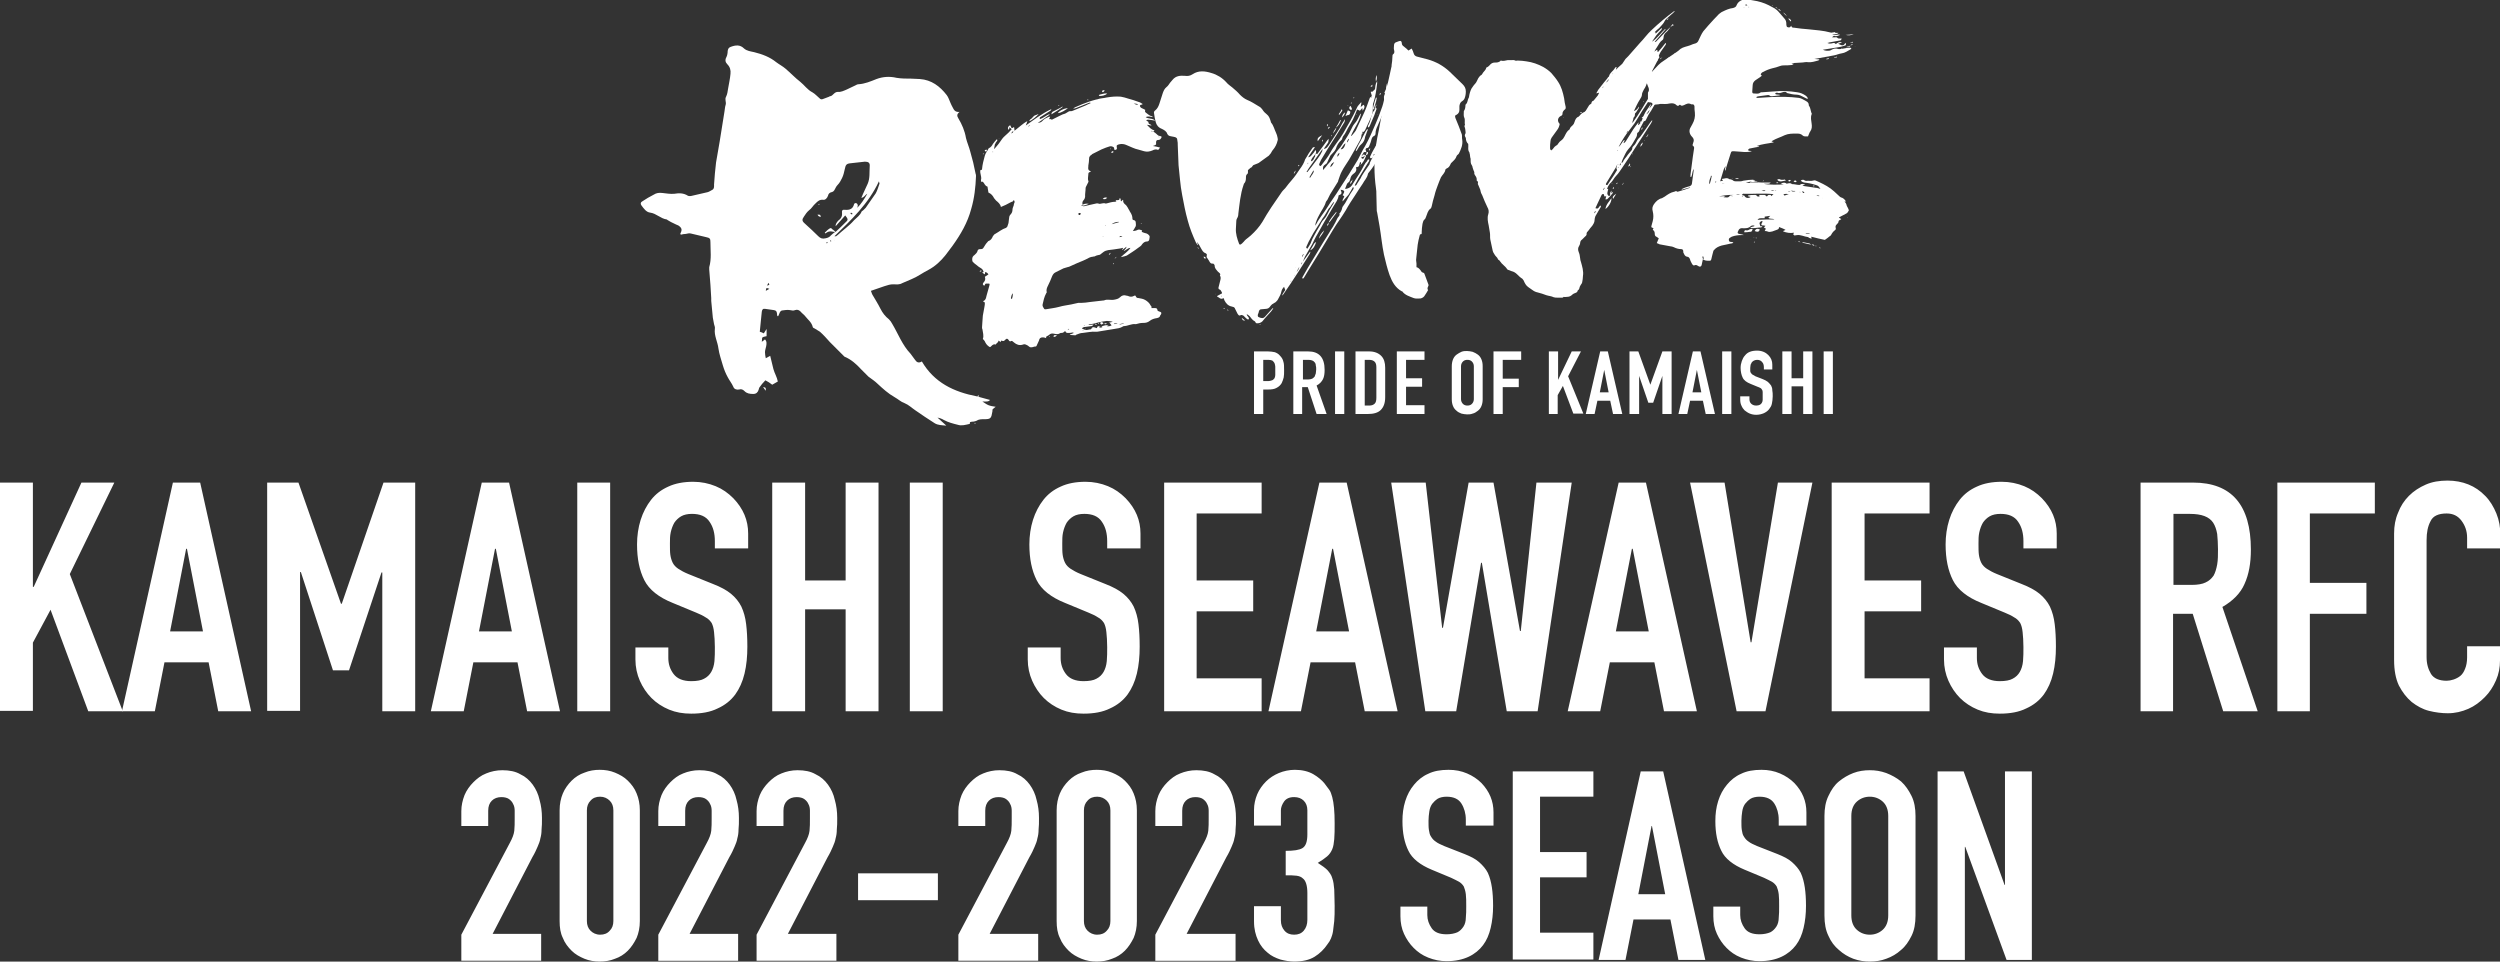
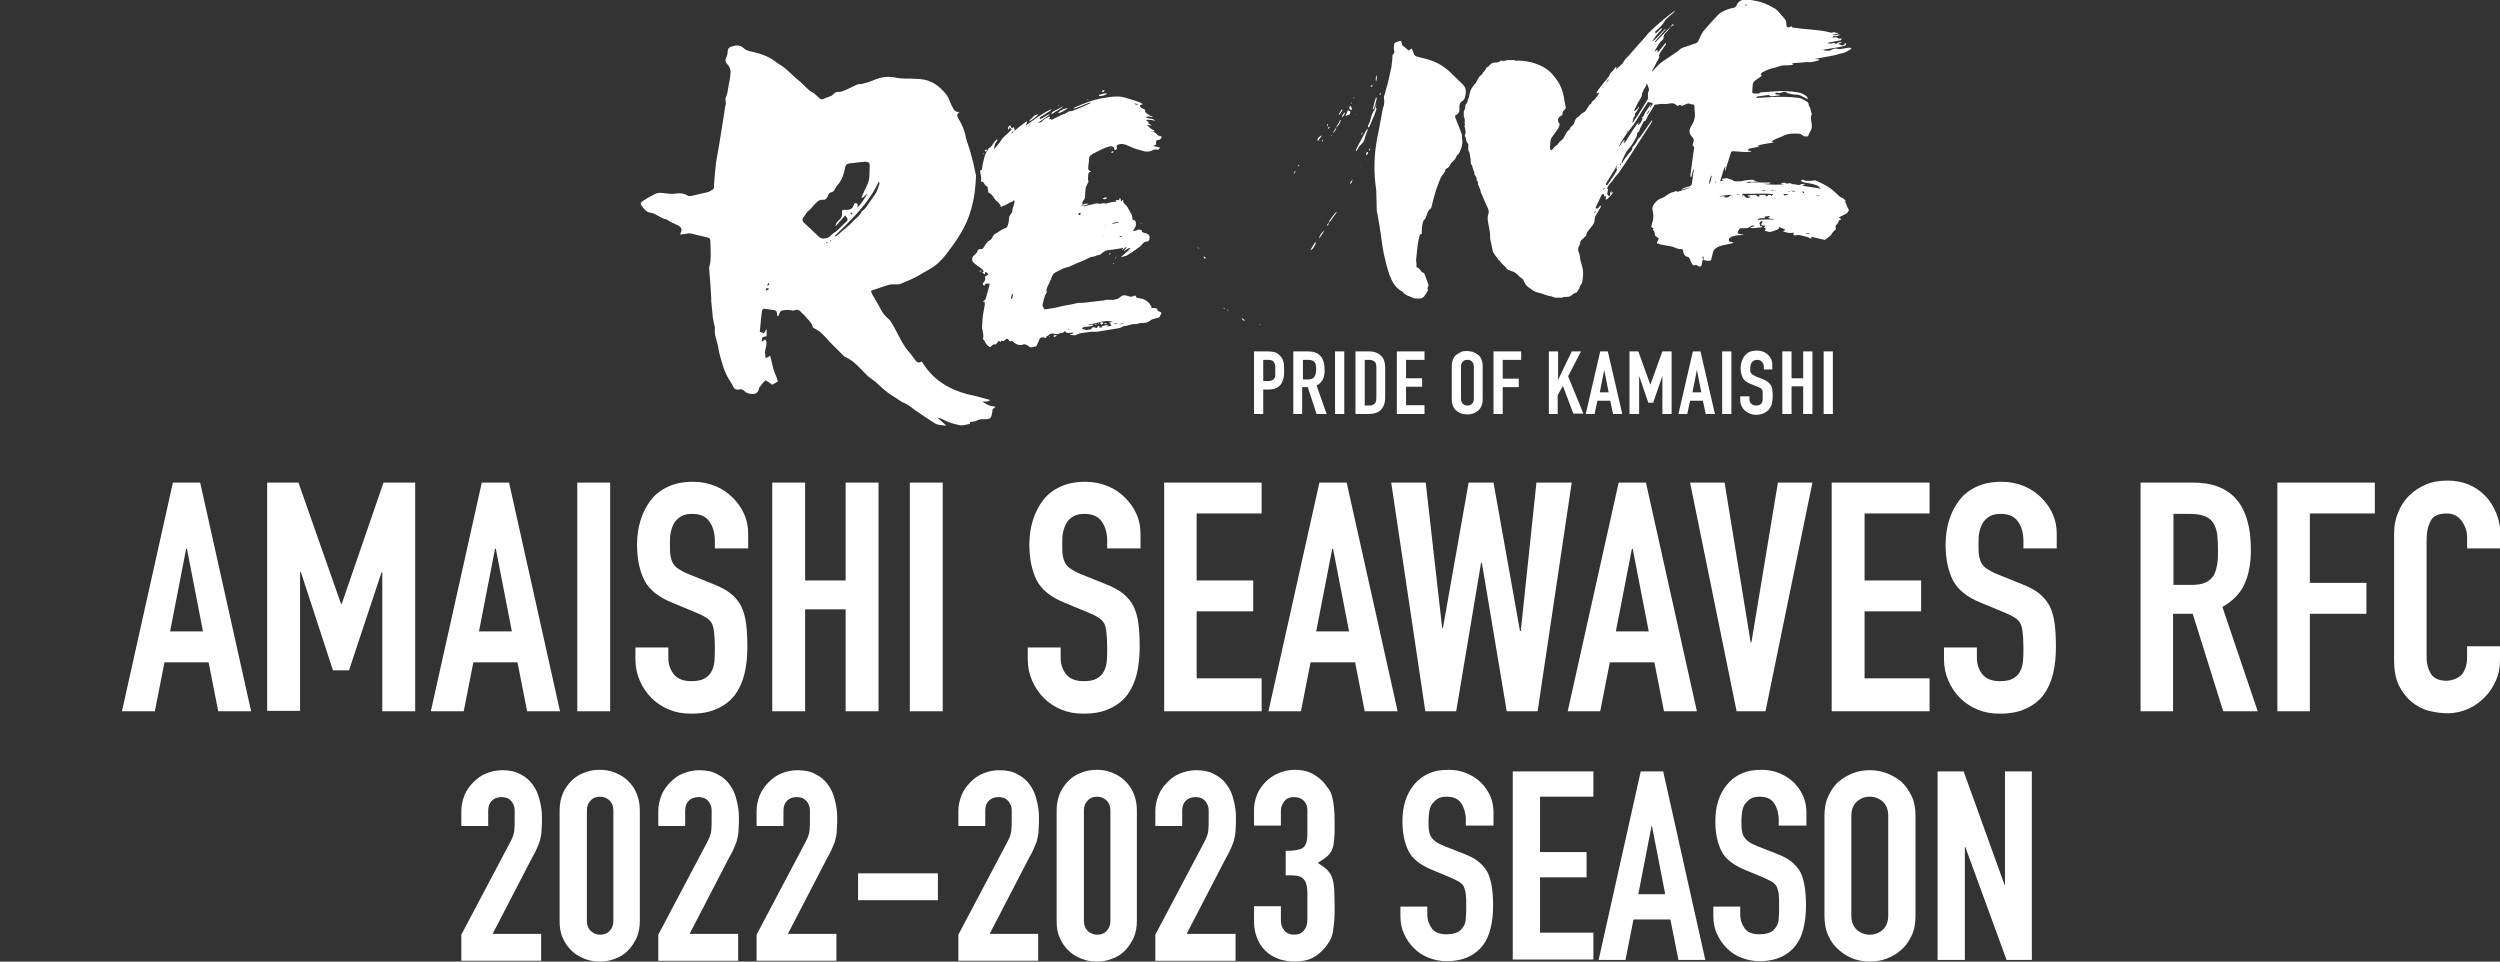
<svg xmlns="http://www.w3.org/2000/svg" version="1.1" id="レイヤー_1" x="0" y="0" viewBox="0 0 623.2 239.7" style="enable-background:new 0 0 623.2 239.7" xml:space="preserve">
  <rect x="0" y="0" width="623.2" height="239.7" fill="#333333" stroke="none" />
  <style>.st0{fill:#fff}</style>
-   <path class="st0" d="M0 177.3v-57h8.2v26h.2l11.9-26h8.2l-11.1 22.8 13.2 34.2H22L12.6 152l-4.4 8.2v17H0z" />
  <path class="st0" d="m30.4 177.3 12.7-57h6.8l12.7 57h-8.2L52 165.1H41l-2.4 12.2h-8.2zm20.2-19.9-4-20.6h-.2l-4 20.6h8.2zM66.6 177.3v-57h7.8L85 150.5h.2l10.4-30.2h7.9v57h-8.2v-34.6h-.2L87 167.1h-4l-8-24.5h-.2v34.6h-8.2zM107.4 177.3l12.7-57h6.8l12.7 57h-8.2l-2.4-12.2h-11l-2.4 12.2h-8.2zm20.2-19.9-4-20.6h-.2l-4 20.6h8.2zM143.9 177.3v-57h8.2v57h-8.2zM186.4 136.7h-8.2v-1.8c0-1.9-.4-3.5-1.3-4.8-.9-1.4-2.4-2-4.4-2-1.1 0-2 .2-2.7.6-.7.4-1.3 1-1.7 1.6-.4.7-.7 1.5-.9 2.4-.2.9-.2 1.8-.2 2.8 0 1.1 0 2.1.1 2.8.1.7.3 1.4.6 2 .3.6.8 1.1 1.4 1.5.6.4 1.5.9 2.5 1.3l6.2 2.5c1.8.7 3.3 1.5 4.4 2.4 1.1.9 2 2 2.6 3.2.6 1.3 1 2.7 1.2 4.4.2 1.6.3 3.5.3 5.6 0 2.4-.2 4.6-.7 6.7-.5 2.1-1.3 3.8-2.3 5.2-1.1 1.5-2.6 2.7-4.4 3.5-1.8.9-4 1.3-6.6 1.3-2 0-3.8-.3-5.5-1-1.7-.7-3.2-1.7-4.4-2.9-1.2-1.2-2.2-2.7-2.9-4.3-.7-1.6-1.1-3.4-1.1-5.3v-3h8.2v2.6c0 1.5.4 2.8 1.3 4 .9 1.2 2.4 1.8 4.4 1.8 1.4 0 2.5-.2 3.2-.6.8-.4 1.4-1 1.8-1.7.4-.7.7-1.6.8-2.7s.1-2.2.1-3.5c0-1.5-.1-2.7-.2-3.7s-.3-1.7-.6-2.3c-.4-.6-.9-1.1-1.5-1.4-.6-.4-1.4-.8-2.4-1.2l-5.8-2.4c-3.5-1.4-5.9-3.3-7.1-5.7-1.2-2.4-1.8-5.3-1.8-8.9 0-2.1.3-4.2.9-6.1.6-1.9 1.5-3.6 2.6-5s2.5-2.5 4.3-3.3c1.7-.8 3.8-1.2 6.2-1.2 2 0 3.9.4 5.6 1.1 1.7.7 3.1 1.7 4.4 3 2.5 2.6 3.7 5.5 3.7 8.8v3.7zM192.5 177.3v-57h8.2v24.4h10.1v-24.4h8.2v57h-8.2v-25.4h-10.1v25.4h-8.2zM226.8 177.3v-57h8.2v57h-8.2zM284.2 136.7H276v-1.8c0-1.9-.4-3.5-1.3-4.8-.9-1.4-2.4-2-4.4-2-1.1 0-2 .2-2.7.6-.7.4-1.3 1-1.7 1.6-.4.7-.7 1.5-.9 2.4-.2.9-.2 1.8-.2 2.8 0 1.1 0 2.1.1 2.8.1.7.3 1.4.6 2 .3.6.8 1.1 1.4 1.5.6.4 1.5.9 2.5 1.3l6.2 2.5c1.8.7 3.3 1.5 4.4 2.4 1.1.9 2 2 2.6 3.2.6 1.3 1 2.7 1.2 4.4.2 1.6.3 3.5.3 5.6 0 2.4-.2 4.6-.7 6.7-.5 2.1-1.3 3.8-2.3 5.2-1.1 1.5-2.6 2.7-4.4 3.5-1.8.9-4 1.3-6.6 1.3-2 0-3.8-.3-5.5-1-1.7-.7-3.2-1.7-4.4-2.9-1.2-1.2-2.2-2.7-2.9-4.3-.7-1.6-1.1-3.4-1.1-5.3v-3h8.2v2.6c0 1.5.4 2.8 1.3 4 .9 1.2 2.4 1.8 4.4 1.8 1.4 0 2.5-.2 3.2-.6.8-.4 1.4-1 1.8-1.7.4-.7.7-1.6.8-2.7s.1-2.2.1-3.5c0-1.5-.1-2.7-.2-3.7s-.3-1.7-.6-2.3c-.4-.6-.9-1.1-1.5-1.4-.6-.4-1.4-.8-2.4-1.2l-5.8-2.4c-3.5-1.4-5.9-3.3-7.1-5.7-1.2-2.4-1.8-5.3-1.8-8.9 0-2.1.3-4.2.9-6.1.6-1.9 1.5-3.6 2.6-5s2.5-2.5 4.3-3.3c1.7-.8 3.8-1.2 6.2-1.2 2 0 3.9.4 5.6 1.1 1.7.7 3.1 1.7 4.4 3 2.5 2.6 3.7 5.5 3.7 8.8v3.7zM290.2 177.3v-57h24.3v7.7h-16.2v16.7h14.1v7.7h-14.1v16.7h16.2v8.2h-24.3zM316.2 177.3l12.7-57h6.8l12.7 57h-8.2l-2.4-12.2h-11.1l-2.4 12.2h-8.1zm20.1-19.9-4-20.6h-.2l-4 20.6h8.2zM391.8 120.3l-8.5 57h-7.7l-6.2-37h-.2l-6.2 37h-7.7l-8.5-57h8.6l4.1 36.2h.2l6.4-36.2h6.2l6.6 37h.2l3.9-37h8.8zM390.8 177.3l12.7-57h6.8l12.7 57h-8.2l-2.4-12.2h-11.1l-2.4 12.2h-8.1zm20.2-19.9-4-20.6h-.2l-4 20.6h8.2zM451.8 120.3l-11.7 57h-7.2l-11.6-57h8.6l6.5 39.8h.2l6.6-39.8h8.6zM456.6 177.3v-57H481v7.7h-16.2v16.7h14.1v7.7h-14.1v16.7H481v8.2h-24.4zM512.6 136.7h-8.2v-1.8c0-1.9-.4-3.5-1.3-4.8-.9-1.4-2.4-2-4.4-2-1.1 0-2 .2-2.7.6-.7.4-1.3 1-1.7 1.6-.4.7-.7 1.5-.9 2.4-.2.9-.2 1.8-.2 2.8 0 1.1 0 2.1.1 2.8.1.7.3 1.4.6 2 .3.6.8 1.1 1.4 1.5.6.4 1.5.9 2.5 1.3l6.2 2.5c1.8.7 3.3 1.5 4.4 2.4 1.1.9 2 2 2.6 3.2.6 1.3 1 2.7 1.2 4.4.2 1.6.3 3.5.3 5.6 0 2.4-.2 4.6-.7 6.7-.5 2.1-1.3 3.8-2.3 5.2-1.1 1.5-2.6 2.7-4.4 3.5-1.8.9-4 1.3-6.6 1.3-2 0-3.8-.3-5.5-1-1.7-.7-3.2-1.7-4.4-2.9-1.2-1.2-2.2-2.7-2.9-4.3-.7-1.6-1.1-3.4-1.1-5.3v-3h8.2v2.6c0 1.5.4 2.8 1.3 4s2.4 1.8 4.4 1.8c1.4 0 2.5-.2 3.2-.6.8-.4 1.4-1 1.8-1.7.4-.7.7-1.6.8-2.7s.1-2.2.1-3.5c0-1.5-.1-2.7-.2-3.7s-.3-1.7-.6-2.3c-.4-.6-.9-1.1-1.5-1.4-.6-.4-1.4-.8-2.4-1.2l-5.8-2.4c-3.5-1.4-5.9-3.3-7.1-5.7-1.2-2.4-1.8-5.3-1.8-8.9 0-2.1.3-4.2.9-6.1.6-1.9 1.5-3.6 2.6-5s2.5-2.5 4.3-3.3c1.7-.8 3.8-1.2 6.2-1.2 2 0 3.9.4 5.6 1.1 1.7.7 3.1 1.7 4.4 3 2.5 2.6 3.7 5.5 3.7 8.8v3.7zM533.6 177.3v-57h13.1c9.6 0 14.4 5.6 14.4 16.7 0 3.4-.5 6.2-1.6 8.6-1 2.3-2.9 4.2-5.5 5.7l8.8 26h-8.6l-7.6-24.3h-4.9v24.3h-8.1zm8.2-49.3v17.8h4.6c1.4 0 2.6-.2 3.4-.6.9-.4 1.5-1 2-1.7.4-.7.7-1.7.9-2.8.2-1.1.2-2.4.2-3.8s-.1-2.7-.2-3.8c-.2-1.1-.5-2-1-2.8-1-1.5-2.9-2.2-5.8-2.2h-4.1zM567.7 177.3v-57H592v7.7h-16.2v17.3h14.1v7.7h-14.1v24.3h-8.1zM623.2 161.1v3.5c0 1.8-.3 3.4-1 5s-1.6 3-2.8 4.2c-1.2 1.2-2.5 2.2-4.1 2.9-1.6.7-3.3 1.1-5.1 1.1-1.5 0-3.1-.2-4.7-.6-1.6-.4-3-1.2-4.3-2.2-1.3-1.1-2.3-2.4-3.2-4.1-.8-1.7-1.2-3.8-1.2-6.4V133c0-1.9.3-3.6 1-5.2.6-1.6 1.5-3 2.7-4.2 1.2-1.2 2.6-2.1 4.2-2.8 1.6-.7 3.4-1 5.4-1 3.8 0 7 1.3 9.4 3.8 1.2 1.2 2.1 2.7 2.8 4.4.7 1.7 1 3.5 1 5.5v3.2H615V134c0-1.6-.5-3-1.4-4.2-.9-1.2-2.1-1.8-3.7-1.8-2 0-3.4.6-4 1.9-.7 1.3-1 2.8-1 4.8v29.1c0 1.7.4 3 1.1 4.2.7 1.1 2 1.7 3.9 1.7.5 0 1.1-.1 1.7-.3.6-.2 1.2-.5 1.7-.9s.9-1 1.2-1.8c.3-.7.5-1.7.5-2.8v-2.8h8.2zM115 239.3V233l12.1-22.9c.6-1.1 1-2.1 1.1-3 .1-.9.1-1.9.1-3.2v-1.8c0-.6-.1-1.2-.4-1.7-.2-.5-.6-.9-1-1.2-.4-.3-1.1-.5-1.9-.5-1 0-1.8.3-2.4.9-.6.6-.9 1.4-.9 2.5v3.8H115v-3.7c0-1.4.3-2.7.8-4 .5-1.2 1.3-2.3 2.2-3.2.9-.9 1.9-1.7 3.2-2.2 1.2-.5 2.6-.8 4-.8 1.8 0 3.3.3 4.5 1 1.3.6 2.3 1.5 3.1 2.6.8 1.1 1.4 2.4 1.7 3.8.4 1.4.6 2.9.6 4.5 0 1.1 0 2.1-.1 2.9 0 .8-.1 1.5-.3 2.2-.1.7-.4 1.4-.7 2.1-.3.7-.7 1.6-1.3 2.6l-9.9 19.1h12.1v6.7H115zM139.5 202c0-1.6.3-3 .8-4.2.5-1.2 1.3-2.3 2.2-3.2.9-.9 2-1.6 3.2-2 1.2-.5 2.5-.7 3.8-.7 1.3 0 2.6.2 3.8.7 1.2.5 2.3 1.1 3.2 2 .9.9 1.7 1.9 2.2 3.2.5 1.2.8 2.6.8 4.2v27.6c0 1.6-.3 3-.8 4.2-.6 1.2-1.3 2.3-2.2 3.2-.9.9-2 1.6-3.2 2-1.2.5-2.5.7-3.8.7-1.3 0-2.6-.2-3.8-.7-1.2-.5-2.3-1.1-3.2-2-.9-.9-1.7-1.9-2.2-3.2-.6-1.2-.8-2.6-.8-4.2V202zm6.8 27.6c0 1 .3 1.8.9 2.4.6.6 1.4 1 2.4 1s1.8-.3 2.4-1c.6-.6.9-1.4.9-2.4V202c0-1-.3-1.8-.9-2.4-.6-.6-1.4-1-2.4-1s-1.8.3-2.4 1c-.6.6-.9 1.4-.9 2.4v27.6zM164.1 239.3V233l12.1-22.9c.6-1.1 1-2.1 1.1-3 .1-.9.1-1.9.1-3.2v-1.8c0-.6-.1-1.2-.4-1.7-.2-.5-.6-.9-1-1.2-.4-.3-1.1-.5-1.9-.5-1 0-1.8.3-2.4.9-.6.6-.9 1.4-.9 2.5v3.8h-6.7v-3.7c0-1.4.3-2.7.8-4 .5-1.2 1.3-2.3 2.2-3.2.9-.9 1.9-1.7 3.2-2.2 1.2-.5 2.6-.8 4-.8 1.8 0 3.3.3 4.5 1 1.3.6 2.3 1.5 3.1 2.6.8 1.1 1.4 2.4 1.7 3.8.4 1.4.6 2.9.6 4.5 0 1.1 0 2.1-.1 2.9 0 .8-.1 1.5-.3 2.2-.1.7-.4 1.4-.7 2.1-.3.7-.7 1.6-1.3 2.6l-9.9 19.1H184v6.7h-19.9zM188.6 239.3V233l12.1-22.9c.6-1.1 1-2.1 1.1-3 .1-.9.1-1.9.1-3.2v-1.8c0-.6-.1-1.2-.4-1.7-.2-.5-.6-.9-1-1.2-.4-.3-1.1-.5-1.9-.5-1 0-1.8.3-2.4.9-.6.6-.9 1.4-.9 2.5v3.8h-6.7v-3.7c0-1.4.3-2.7.8-4 .5-1.2 1.3-2.3 2.2-3.2.9-.9 1.9-1.7 3.2-2.2 1.2-.5 2.6-.8 4-.8 1.8 0 3.3.3 4.5 1 1.3.6 2.3 1.5 3.1 2.6.8 1.1 1.4 2.4 1.7 3.8.4 1.4.6 2.9.6 4.5 0 1.1 0 2.1-.1 2.9 0 .8-.1 1.5-.3 2.2-.1.7-.4 1.4-.7 2.1-.3.7-.7 1.6-1.3 2.6l-9.9 19.1h12.1v6.7h-19.9zM213.9 224.4v-6.7h19.9v6.7h-19.9zM238.9 239.3V233l12.1-22.9c.6-1.1 1-2.1 1.1-3 .1-.9.1-1.9.1-3.2v-1.8c0-.6-.1-1.2-.4-1.7-.2-.5-.6-.9-1-1.2-.4-.3-1.1-.5-1.9-.5-1 0-1.8.3-2.4.9-.6.6-.9 1.4-.9 2.5v3.8h-6.7v-3.7c0-1.4.3-2.7.8-4 .5-1.2 1.3-2.3 2.2-3.2.9-.9 1.9-1.7 3.2-2.2 1.2-.5 2.6-.8 4-.8 1.8 0 3.3.3 4.5 1 1.3.6 2.3 1.5 3.1 2.6.8 1.1 1.4 2.4 1.7 3.8.4 1.4.6 2.9.6 4.5 0 1.1 0 2.1-.1 2.9 0 .8-.1 1.5-.3 2.2-.1.7-.4 1.4-.7 2.1-.3.7-.7 1.6-1.3 2.6l-9.9 19.1h12.1v6.7h-19.9zM263.4 202c0-1.6.3-3 .8-4.2.5-1.2 1.3-2.3 2.2-3.2.9-.9 2-1.6 3.2-2 1.2-.5 2.5-.7 3.8-.7 1.3 0 2.6.2 3.8.7 1.2.5 2.3 1.1 3.2 2 .9.9 1.7 1.9 2.2 3.2.5 1.2.8 2.6.8 4.2v27.6c0 1.6-.3 3-.8 4.2-.6 1.2-1.3 2.3-2.2 3.2-.9.9-2 1.6-3.2 2-1.2.5-2.5.7-3.8.7-1.3 0-2.6-.2-3.8-.7-1.2-.5-2.3-1.1-3.2-2-.9-.9-1.7-1.9-2.2-3.2-.6-1.2-.8-2.6-.8-4.2V202zm6.8 27.6c0 1 .3 1.8.9 2.4.6.6 1.4 1 2.4 1s1.8-.3 2.4-1c.6-.6.9-1.4.9-2.4V202c0-1-.3-1.8-.9-2.4-.6-.6-1.4-1-2.4-1s-1.8.3-2.4 1c-.6.6-.9 1.4-.9 2.4v27.6zM288 239.3V233l12.1-22.9c.6-1.1 1-2.1 1.1-3 .1-.9.1-1.9.1-3.2v-1.8c0-.6-.1-1.2-.4-1.7-.2-.5-.6-.9-1-1.2-.4-.3-1.1-.5-1.9-.5-1 0-1.8.3-2.4.9-.6.6-.9 1.4-.9 2.5v3.8H288v-3.7c0-1.4.3-2.7.8-4 .5-1.2 1.3-2.3 2.2-3.2.9-.9 1.9-1.7 3.2-2.2 1.2-.5 2.6-.8 4-.8 1.8 0 3.3.3 4.5 1 1.3.6 2.3 1.5 3.1 2.6.8 1.1 1.4 2.4 1.7 3.8.4 1.4.6 2.9.6 4.5 0 1.1 0 2.1-.1 2.9 0 .8-.1 1.5-.3 2.2-.1.7-.4 1.4-.7 2.1-.3.7-.7 1.6-1.3 2.6l-9.9 19.1H308v6.7h-20zM320.5 212.1c2 0 3.4-.2 4.2-.7.8-.5 1.2-1.6 1.2-3.4v-6c0-1-.3-1.8-.9-2.4-.6-.6-1.4-.9-2.4-.9-1.2 0-2 .4-2.5 1.1-.5.7-.8 1.5-.8 2.2v3.8h-6.7v-3.9c0-1.4.3-2.7.8-3.9.5-1.2 1.3-2.3 2.2-3.2.9-.9 2-1.6 3.2-2.1 1.2-.5 2.6-.8 4-.8 1.8 0 3.4.4 4.6 1.1 1.2.7 2.1 1.5 2.7 2.2.4.5.8 1.1 1.2 1.6s.6 1.2.8 1.9c.4 1.5.6 3.6.6 6.5 0 1.6 0 2.9-.1 4-.1 1-.2 1.8-.5 2.5s-.7 1.3-1.3 1.8c-.6.5-1.3 1-2.3 1.6 1.1.7 1.9 1.3 2.4 1.8.5.6 1 1.2 1.2 2 .3.8.4 1.7.5 2.8 0 1.1.1 2.5.1 4.1 0 1.5 0 2.8-.1 3.8s-.2 1.8-.3 2.5c-.1.7-.3 1.3-.5 1.8s-.5 1-.9 1.5c-.8 1.2-1.9 2.3-3.2 3.1-1.3.8-3 1.2-5.1 1.2-1.1 0-2.2-.2-3.4-.5-1.2-.4-2.3-.9-3.2-1.7-1-.8-1.8-1.8-2.4-3.1-.6-1.3-1-2.8-1-4.7v-3.8h6.7v3.5c0 1.1.3 1.9.9 2.6.6.7 1.4 1 2.4 1s1.8-.3 2.4-1c.6-.7.9-1.6.9-2.7v-6.7c0-1.8-.4-3.1-1.1-3.6-.4-.4-.9-.6-1.6-.7-.7-.1-1.6-.1-2.7-.1v-6.1zM372.1 205.8h-6.7v-1.5c0-1.5-.4-2.9-1.1-4-.7-1.1-1.9-1.7-3.7-1.7-.9 0-1.7.2-2.2.5-.6.4-1 .8-1.4 1.3-.4.6-.6 1.2-.7 1.9-.1.7-.2 1.5-.2 2.3 0 .9 0 1.7.1 2.3s.2 1.2.5 1.6c.3.5.6.9 1.2 1.3.5.4 1.2.7 2.1 1.1l5.1 2c1.5.6 2.7 1.2 3.6 2 .9.8 1.7 1.7 2.2 2.7.5 1.1.8 2.3 1 3.6.2 1.3.3 2.9.3 4.6 0 2-.2 3.8-.6 5.5-.4 1.7-1 3.1-1.9 4.3-.9 1.2-2.1 2.2-3.6 2.9-1.5.7-3.3 1.1-5.5 1.1-1.6 0-3.1-.3-4.6-.9s-2.6-1.4-3.6-2.4-1.8-2.2-2.4-3.5c-.6-1.3-.9-2.8-.9-4.4V226h6.7v2.1c0 1.2.4 2.3 1.1 3.3.7 1 1.9 1.5 3.7 1.5 1.1 0 2-.2 2.7-.5.6-.3 1.1-.8 1.5-1.4.4-.6.6-1.4.6-2.2.1-.9.1-1.8.1-2.9 0-1.2 0-2.2-.1-3-.1-.8-.3-1.4-.5-1.9-.3-.5-.7-.9-1.2-1.2-.5-.3-1.2-.6-2-1l-4.8-2c-2.9-1.2-4.9-2.8-5.8-4.7-1-2-1.5-4.4-1.5-7.4 0-1.8.2-3.4.7-5s1.2-2.9 2.2-4.1c.9-1.1 2.1-2.1 3.5-2.7 1.4-.7 3.1-1 5.1-1 1.7 0 3.2.3 4.6.9 1.4.6 2.6 1.4 3.6 2.4 2 2.1 3 4.5 3 7.3v3.3zM377.1 239.3v-47h20.1v6.3h-13.3v13.8h11.6v6.3h-11.6v13.8h13.3v6.7h-20.1zM398.5 239.3l10.5-47h5.6l10.5 47h-6.7l-2-10.1h-9.2l-2 10.1h-6.7zm16.6-16.4-3.3-17h-.1l-3.3 17h6.7zM450.1 205.8h-6.7v-1.5c0-1.5-.4-2.9-1.1-4-.7-1.1-1.9-1.7-3.7-1.7-.9 0-1.7.2-2.2.5-.6.4-1 .8-1.4 1.3-.4.6-.6 1.2-.7 1.9-.1.7-.2 1.5-.2 2.3 0 .9 0 1.7.1 2.3s.2 1.2.5 1.6c.3.5.6.9 1.2 1.3.5.4 1.2.7 2.1 1.1l5.1 2c1.5.6 2.7 1.2 3.6 2 .9.8 1.7 1.7 2.2 2.7.5 1.1.8 2.3 1 3.6.2 1.3.3 2.9.3 4.6 0 2-.2 3.8-.6 5.5-.4 1.7-1 3.1-1.9 4.3-.9 1.2-2.1 2.2-3.6 2.9-1.5.7-3.3 1.1-5.5 1.1-1.6 0-3.1-.3-4.6-.9s-2.6-1.4-3.6-2.4-1.8-2.2-2.4-3.5c-.6-1.3-.9-2.8-.9-4.4V226h6.7v2.1c0 1.2.4 2.3 1.1 3.3.7 1 1.9 1.5 3.7 1.5 1.1 0 2-.2 2.7-.5.6-.3 1.1-.8 1.5-1.4.4-.6.6-1.4.6-2.2.1-.9.1-1.8.1-2.9 0-1.2 0-2.2-.1-3-.1-.8-.3-1.4-.5-1.9-.3-.5-.7-.9-1.2-1.2-.5-.3-1.2-.6-2-1l-4.8-2c-2.9-1.2-4.9-2.8-5.8-4.7-1-2-1.5-4.4-1.5-7.4 0-1.8.2-3.4.7-5s1.2-2.9 2.2-4.1c.9-1.1 2.1-2.1 3.5-2.7 1.4-.7 3.1-1 5.1-1 1.7 0 3.2.3 4.6.9 1.4.6 2.6 1.4 3.6 2.4 2 2.1 3 4.5 3 7.3v3.3zM454.8 203.4c0-1.9.3-3.6 1-5 .7-1.5 1.5-2.7 2.6-3.6 1.1-.9 2.3-1.6 3.6-2.1 1.3-.5 2.7-.7 4.1-.7 1.4 0 2.7.2 4.1.7 1.3.5 2.6 1.2 3.7 2.1 1.1 1 1.9 2.2 2.6 3.6s1 3.1 1 5v24.8c0 2-.3 3.7-1 5.1-.7 1.4-1.5 2.6-2.6 3.5-1.1 1-2.3 1.7-3.7 2.2-1.3.5-2.7.7-4.1.7-1.4 0-2.7-.2-4.1-.7-1.3-.5-2.5-1.2-3.6-2.2-1.1-.9-2-2.1-2.6-3.5-.7-1.4-1-3.1-1-5.1v-24.8zm6.7 24.8c0 1.6.5 2.8 1.4 3.6.9.8 2 1.2 3.2 1.2 1.2 0 2.3-.4 3.2-1.2.9-.8 1.4-2 1.4-3.6v-24.8c0-1.6-.5-2.8-1.4-3.6-.9-.8-2-1.2-3.2-1.2-1.2 0-2.3.4-3.2 1.2-.9.8-1.4 2-1.4 3.6v24.8zM483 239.3v-47h6.5l10.2 28.3h.1v-28.3h6.7v47h-6.3l-10.3-28.2h-.1v28.2H483z" />
  <g>
    <path class="st0" d="M248.2 101.4c-.7-.1-1.3-.2-1.8-.4s-1-.6-1.5-.9c1.5 0 1.5 0 1.9-.4l-3.3-.9c-5.7-1.1-10.6-3.4-13.7-8.7-.8.5-1.3.2-1.7-.4-.4-.5-.7-1-1.1-1.5-2.1-2.2-3.1-5-4.6-7.5-.2-.4-.5-.8-.8-1.1-.9-.7-1.6-1.6-2.1-2.6-.6-1.2-1.3-2.3-2-3.5-.2-.3-.2-.6-.4-1 1.6-.5 3-1.1 4.5-1.5.7-.2 1.5-.1 2.2-.1.2 0 .4-.1.6-.1.9-.4 1.9-.8 2.8-1.2 1.5-.6 2.8-1.6 4.2-2.3 1.7-.9 3.1-2.2 4.3-3.7l1.8-2.4c2-2.8 3.7-5.7 4.6-9.1.8-2.7 1.1-5.5 1.2-8.2 0-.2 0-.4-.1-.6-.2-.9-.4-1.9-.6-2.8-.2-.9-.5-1.7-.7-2.6-.3-1.2-.8-2.3-1.1-3.5-.3-1.8-1-3.4-1.9-4.9-.3-.5-.5-1 .3-1.6-1.1.1-1.4-.5-1.7-1.1-.4-.7-.7-1.5-1-2.2-.1-.3-.3-.6-.5-.9-1.7-2.2-3.8-3.8-6.7-4-.7 0-1.4-.1-2.2-.1-1.2 0-2.4 0-3.6-.2-1.7-.4-3.4-.3-5 .3-1.5.6-2.9 1.2-4.5 1.3-.3 0-.6.2-.8.3-.7.3-1.4.7-2.1 1-.7.3-1.5.7-2.2.6-1 0-1.2 1-2 1.1-.1 0-.1 0-.2.1-.5.2-1 .4-1.6.6-.3.1-.5.1-.8-.2-.6-.5-1.1-1.1-1.8-1.5-1.2-.6-2-1.8-3-2.6-1.3-1-2.4-2.2-3.7-3.3-.7-.6-1.5-1-2.3-1.6-1.6-1.3-3.5-2-5.5-2.5-.9-.2-1.8-.3-2.5-.9-1-1-2.1-.9-3.4-.4-.5.2-.6.5-.7 1 0 .5-.1 1.1-.3 1.5-.4.7-.3 1.3.2 1.8.7.7.9 1.5.8 2.4-.1 1.2-.4 2.5-.6 3.7-.1.7-.2 1.4-.5 2-.4.7.1 1.3-.1 2-.2.6-.2 1.2-.3 1.7l-1.2 7.5c-.3 1.7-.6 3.5-.9 5.2-.2 1.8-.4 3.7-.5 5.5 0 .4.1 1-.4 1.3-.4.2-.8.5-1.2.6l-3.9.9c-.3.1-.8.1-1 0-1.1-.7-2.2-.7-3.4-.5-1 .1-2-.1-3-.2-.8-.1-1.5 0-2.1.4-1 .5-2 1.1-2.9 1.7-.4.2-.5.6-.2 1 .6.8 1.2 1.7 2.2 1.8 1.5.2 2.6 1.5 4.1 1.7.1 0 .2.2.3.2.5.3 1 .6 1.5.8.3.2.7.3 1.1.5.9.6 1 1.1.5 2 0 0 0 .1.1.3.4-.1.9-.2 1.3-.2.4-.1.8-.2 1.2-.1 1.3.3 2.5.6 3.8.9 1 .2 1.1.4 1.1 1.3 0 2.1.3 4.1-.3 6.2v.6c.1 1.3.2 2.5.3 3.8.1 1.1.1 2.2.2 3.3v.7c.1 1.4.3 2.8.4 4.2.1.5.2 1 .3 1.6.1.4.3.8.2 1.2-.2 1.7.7 3.2.9 4.9.2 1.4.7 2.8 1.1 4.2.3 1 .7 2 1.2 2.9.4.8 1 1.5 1.4 2.4.2.6.8.8 1.4.7.6-.2 1 0 1.4.4.6.6 1.3.7 2.2.7.7 0 1.1-.4 1.3-1 .1-.2.1-.5.2-.6.4-.6.9-1.2 1.5-1.8.6.3 1.2.7 1.7 1.1.5-.3.9-.5 1.4-.8-.2-1.1-.8-2-1.1-3.1-.3-1.1-.5-2.2-.8-3.3-.4.2-.7.4-1.1.6-.1-.5-.2-1-.2-1.5s.2-1 .3-1.5c.1-.6.2-1.2-.3-1.7-.2.2-.4.3-.8.6.1-.5 0-1 .2-1.1.3-.2.7-.2 1-.3V82c-.3.5-.5.8-.7 1.1-.4-.2-.6-.3-1-.4.2-1.7.3-3.4.5-5 .1-.6.3-.8.9-.7l2.1.3c.6.1.7.3.8.9 0 .2 0 .4.1.6h.2c.1-.2.2-.5.3-.7.1-.3.3-.6.6-.7.7-.1 1.4-.2 2-.1.5.1.9.2 1.3 0 .6-.2 1 0 1.4.4.3.4.8.7 1.1 1.1.7.9 1.6 1.5 1.9 2.7 0 .2.3.3.5.4.4.3.9.5 1.3.8.9.8 1.7 1.7 2.5 2.6l3.4 3.4.2.2c1.7.7 3 1.9 4.2 3.2l1.8 1.8c.8.6 1.6 1.1 2.3 1.8 1.3 1.2 2.6 2.4 4.2 3.3.9.5 1.6 1.2 2.5 1.5 1 .4 1.8 1.2 2.7 1.8 1.6 1.1 3.2 2.2 4.8 3.2.8.5 1.8.5 2.9.6-.8-.7-1.5-1.4-2.2-2 .6.1 1.1.3 1.6.6 1.1.6 2.3.9 3.5 1.2.9.3 1.9 0 2.8-.2.4-.1 0-.4.3-.5.3-.1.5-.1.8-.1.3-.1.5-.1.7-.2.6-.4 1.2-.4 1.9-.4 1.7 0 1.8-.2 2.1-2v-.4c.3-.3.5-.5.8-.7zm-56.7-30.9c.4.5.4.5-.3.7.2-.3.2-.4.3-.7zm-.6 2c.1-.8.1-.8.9-.5-.3.2-.6.3-.9.5zm15.2-11.8c0-.1-.1-.2-.1-.2 0-.1.1-.1.2-.2 0 .1.1.1.1.2l-.2.2zm1.1-.6c0 .1-.1.1-.2.1 0-.1 0-.1-.1-.2.1 0 .1-.1.2-.1.1.1.1.2.1.2zm-1.4-.7c-.8.2-1.3 0-1.8-.5-1.1-1.1-2.2-2.1-3.4-3.2-.7-.6-.7-1-.2-1.7.4-.6.7-1.1 1.3-1.6.6-.4 1-1.2 1.6-1.7.5-.5 1-1 1.9-.9.5.1 1-.4 1.2-1 .1-.5.4-.8.9-.9.4-.1.6-.3.8-.7.2-.4.4-.8.7-1.1.5-.5.8-1.1 1.1-1.7.4-.8.5-1.5.7-2.3.2-1 .4-1.3 1.4-1.4 1.2-.1 2.4-.3 3.6-.4.9 0 1.3.3 1.2 1.2-.1 1.4.1 2.9-.5 4.3-.4.9-.8 1.7-1.2 2.6-.1.3-.2.5-.4.9.7 0 .9-.7 1.5-1-.8 1.4-1.5 2.5-2.5 3.5 0-.2.2-.5.1-.7 0-.2-.2-.4-.4-.5-.1 0-.5.1-.5.3-.3 1.2-1.1 1.5-2.3 1.4-.6-.1-.8.2-.7.8.1.7-.2 1.3-.7 1.7-.3.2-.5.5-.7.8-.1.2-.2.4-.2.8l2.4-2.7c.7.9.8 1.1.1 1.7-.8.8-1.6 1.6-2.5 2.4h-.1c-.4.3-.8.6-1.1.9-.2.3-.7.6-1.3.7zm6.7-6.2c0 .1-.1.2-.1.3-.1-.1-.3-.2-.4-.2 0-.1.1-.2.1-.3.1 0 .2.1.4.2zm-4.4 6.7c-.1 0-.1 0 0 0-.1 0-.1-.1 0 0-.1-.1 0-.1 0-.1v.1zm7.7-8.1-.6.6c-.1.1-.3.2-.4.3-.4 1-1.2 1.5-1.9 2.2-1.2 1.4-2.7 2.4-4.1 3.7-.1.1-.3.2-.4.3h-.4c4.2-4.1 8.5-8.1 11.1-13.7.1.4.2.6.1.7-.3.8-.5 1.6-.9 2.3-.8 1.2-1.7 2.4-2.5 3.6z" />
-     <path class="st0" d="M190.2 96.5c.3.3.4.6.7.9 0-.8 0-.8-.7-.9zM243.8 98.6c-.1.1-.2.2-.2.3.2 0 .4-.1.5-.1-.1-.2-.2-.3-.3-.2zM243.1 105.4c-.1 0-.1 0-.2.1l.1.1c.1 0 .1 0 .2-.1l-.1-.1zM206.9 56.9c-.5.3-.9.7-1.3 1.1 0 .1.1.1.1.2.4-.2.7-.5 1.1-.5.4-.1.8.1 1.2.1h.3c-.3-.2-.5-.5-.9-.7 0-.2-.4-.3-.5-.2zM203.8 53.5c.1.4.5.5.8.6-.1-.6-.1-.6-.8-.6zM204.3 50.9l-.1-.1c-.1 0-.1.1-.2.1.1.1.1.1.1.2l.2-.2z" />
    <g>
-       <path class="st0" d="M326.6 62.5c0 .1 0 .1 0 0 0 .1 0 .1 0 0zM347.9 27.9c-.3.5-.5 1.1-.8 1.7-.2.6-.4 1.1-.6 1.7-.2.5-.4 1.1-.9 1.7.3-.9.5-1.7.7-2.5.1-.3.1-.6.3-.8.4-.4.3-.8.2-1.3-.2-.6.2-1.2.3-1.7l.1-.1c.2.1.2-.1.3-.3l.3-1.2c.2-.7.2-1.4.1-2.2-.1.5-.2 1-.3 1.6-.5-.1-.5.2-.6.5-.3 1.2-.7 2.4-1 3.6-.1.2-.3.4-.4.5-.2.2-.4.4-.5.7-.2.4-.3.9-.5 1.4-.2.4-.2.7.2.9l-.3.9c-.4.9-1 1.7-1.2 2.7 0 .1-.2.3-.2.4-.5.9-1 1.7-1.4 2.6-.1.2-.3.5-.1.7.3.2.4-.1.6-.2-.1.2-.3.5-.4.7-.2.4-.4.8-.5 1.2-.4.6-.9 1.3-1.3 1.9-.3.5-.6.9-.8 1.4-.3.5-.6.9-.9 1.4-.1.2-.2.5-.6.5.1-.2.1-.4.2-.5.2-.4.5-.8.7-1.3l2.4-3.9c.2-.3.4-.5.3-.9-.2.1-.4.1-.4.2-.1.3-.3.5-.5.7-.3.4-.5.9-.8 1.4-.4.8-.9 1.5-1.4 2.3-.4.6-.8 1.3-1.2 1.9-.4.6-1 .8-1.6.9 0 0 0-.1-.1-.1.1-.2.2-.4.3-.7.1-.3.2-.6.5-.8.3-.2.4-.5.5-.9.1-.5.3-.9.7-1.2.6-.4 1-.9.7-1.7.7-.1.7-.1.9-.8.1-.2 0-.5.3-.5.2.3 0 .6-.2.8.8-.5 1.1-1.4 1.5-2.2v-.3h-.3c-.1-.2-.2-.3-.4-.1-.1.1-.2.2-.4.3.2-.3.4-.7.6-1h.6c-.1-.2-.1-.4-.2-.7.1-.1.2-.3.3-.3.5 0 .6-.4.7-.7.2-.5.4-1 .5-1.5.1-.3.2-.6.6-.8.3-.1.4-.4.4-.7 0-.6.2-1.2.5-1.8.5-1.1 1-2.3 1.5-3.5.2-.4.4-.8.6-1.3.2-.5.2-1.1.3-1.6 0-.2-.1-.5-.1-.8 0-.2-.1-.4-.1-.6.1-.8.1-1.6.2-2.4v-.5c-.2.5-.2 1-.3 1.5-.1.3-.2.6-.4.8.1.2.2.4.2.5-.2 1-.4 2.1-.7 3-.5 1.5-1.1 3-1.7 4.4-.8 1.9-1.6 3.7-2.6 5.5-.7 1.1-1.2 2.3-1.8 3.4-1.5 2.5-3 4.9-4.6 7.3-.9 1.5-2 2.9-2.9 4.4-.9 1.5-2.1 2.8-2.9 4.4-.1.1-.2.2-.3.4.2-1 .6-1.9 1.1-2.8.5-1 1.3-2 1.6-3.1.1-.3.4-.5.5-.8l.6-1.2c.6-1 1.2-1.9 1.8-2.9.1-.1.2-.3.2-.5.3-.8.5-1.6.9-2.3.5-1 1.2-1.9 1.8-2.9.9-1.5 1.7-3 2.6-4.6.3-.5.5-1 .5-1.6 0-.2.2-.5.3-.8.1 0 .1.1.2.1.2-.2.4-.4.5-.7.6-1.2 1.1-2.4 1.6-3.5.1-.3.2-.7.2-1.1.1-.7-.1-1.5.2-2.1.5-1.5.7-3.1.9-4.7v-.6l-.3.6c-.1.4-.2.8-.2 1.2 0 .4-.4.5-.6.8-.1.1-.3 0-.5.1.1.3.1.5.2.7.1.2.1.5-.2.6-.2.1-.3.3-.3.4-.4 1.1-.8 2.3-1.3 3.4l-2.1 4.5c-.3.5-.7.9-1.1 1.4l-.1-.1c.8-1.9 2.1-3.5 2.5-5.5-.2.1-.3.3-.4.5-.3.5-.5 1.1-.9 1.6-.3.4-.6.7-.8 1.1-.3.5-.5 1.1-.8 1.6-.6 1.1-1.3 2.1-2 3.2-.1.1-.2.2-.2.3-.3.4-.7.8-1 1.2-.5.7-.9 1.4-1.3 2.1-.1.1-.2.3-.3.4-.4.4-.8.9-1.1 1.3-.2.2-.4.5-.7.8 0-1 0-1 .7-1.5.1-.1.3-.2.3-.3.2-.5.5-1 .7-1.5.1-.3.3-.5.5-.7.4-.4.8-.8 1-1.3.3-.9.7-1.6 1.4-2.2.1-.1.2-.2.2-.4.1-.2.1-.4.2-.5.7-.8 1-1.8 1.6-2.7.3-.5.6-1 .9-1.6.4-.8.7-1.6 1-2.4.3.1.5.2.7.3.2-.2.4-.4.6-.7 0 .3.1.5.1.7.5-.7.6-1.1.2-1.5-.2.2-.4.3-.7.6.1-.5.1-.8.2-1.1 0 0-.1 0-.1-.1-.4.5-.9.9-1.1 1.5-1 2.2-2.2 4.2-3.4 6.3-1 1.7-2.3 3.1-3.2 4.8-.5.9-1.2 1.8-1.9 2.7-.1.2-.3.4-.5.6-.4-.1-.4-.4-.3-.6.1-.3.3-.6.4-.9.5-.8 1-1.7 1.5-2.5.9-1.4 1.8-2.8 2.6-4.1.5-.9 1.1-1.7 1.6-2.6.2-.3.3-.6.3-1-.5.7-.9 1.4-1.3 2.2-.9 1.4-1.8 2.9-2.7 4.2-.3.4-.6 1-1.3 1 .3-.4.6-.9.9-1.3.3-.3.3-.7.3-1.2-.3.3-.5.6-.7.9-.7 1-1.5 2-2.2 3-.2.2-.4.4-.5.6l-.1.1c-.2.4-.3.9-.9 1 .1-.8.7-1.2 1.1-1.8 0 .3-.1.5-.1.8l.1-.1c.2-.2.4-.4.5-.6-.1-.4-.3-.1-.5 0 .1-.3.4-.7 0-1.1-.2.4-.4.7-.7 1-.3.3-.4.7-1.1.8.6-.9 1.1-1.7 1.7-2.5-.4-.1-.6.1-.7.3-.6.8-1.1 1.6-1.6 2.5 0 0 0 .1-.1.1-.3 1-.8 1.8-1.4 2.6-.6.9-1.2 1.8-1.9 2.6-.6.7-1.2 1.4-1.7 2.1-.4.4-.8.8-1.1 1.3-1.6 2.3-3.2 4.6-4.6 7.1-.8 1.3-1.8 2.4-2.9 3.4-.2.2-.4.3-.6.5-.4.3-.8.6-1.1 1-.3.3-.6.7-1 .8l-.2-.2c-.5-1.3-.9-2.6-.8-3.9 0-.6.1-1.2.1-1.9 0-.2.1-.4.2-.6.2-.3.3-.7.3-1.1.3-2.4.5-4.9 1.3-7.2 0-.1.1-.2.1-.3.4-.4.5-.9.5-1.5 0-.4 0-.7.4-1 .1-.1.1-.3.1-.4v-.5c.3-.2.5-.5.7-.6.4-.1.4-.6.8-.7.3-.1.7-.3 1-.4.1 0 .1-.1.2-.1.6-.4 1.2-.9 1.8-1.3.2-.2.5-.3.7-.5.2-.2.3-.4.5-.6.2-.3.3-.6.5-.8.6-.7 1-1.5 1.2-2.4.1-.2 0-.4 0-.6-.1-.5-.2-.9-.4-1.3-.4-.8-.6-1.8-1.2-2.5-.1-.1-.1-.4-.2-.6-.2-.6-.4-1.1-.9-1.5-.4-.3-.8-.7-1.1-1.2-.2-.3-.5-.6-.9-.8-1-.6-1.9-1.2-2.9-1.6-.7-.3-1.3-.8-1.8-1.3-.6-.7-1.2-1.2-1.9-1.8-.5-.4-1.1-.8-1.5-1.3-1-1.1-2.3-1.9-3.7-2.3-1.6-.5-3.2-.7-4.7.3-.6.4-1.2.5-1.9.4-1.2-.1-2.3 0-3.1 1-.2.2-.4.5-.6.7-.3.4-.5.8-.9 1.1-.5.4-.7.9-.9 1.4-.3.9-.6 1.9-.9 2.8-.2.6-.5 1.2-1 1.6-.3.2-.4.5-.3.8.1.7.2 1.4.4 2.1.2.8.7 1.4 1.5 1.7.6.3 1.2.6 1.4 1.3.1.2.3.4.6.5.3.1.6.1 1 .2.6.1.9.3.9.9.1.4.1.8.1 1.2.1 1.7.1 3.3.2 5 .3 2.5.4 4.9.9 7.4.4 2.1.8 4.3 1.4 6.4.5 1.9 1.2 3.6 2 5.4.1.2.3.4.4.7 0 0 .1 0 .1-.1-.1-.2-.1-.5-.2-.7.4.5.7 1 1 1.6.3.5.5 1 1.1 1.2.2.1.5.3.3.7v.3l.6.9c.2.4.4.8 1 .7.1 0 .4.3.4.5 0 .7.4 1 .8 1.5.3.3.8.5.5 1 .4.5.1 1.1 0 1.6l-.3 1.2c-.1.3-.1.6.3.7.2.1.3.3.4.5.2.3.2.5-.2.6-.3.2-.6.3-.9.5v.1c.5.2.9.9 1.6.4.1.2.2.3.2.5.4.8.9 1.4 1.8 1.6.1 0 .2 0 .3.1.3 0 .5.2.6.5l.6 1.2c.2.3.4.6.7.4.4-.2.5 0 .8.1l.6.6c.2.2.4.4.7.3.2-.6-.5-.7-.5-1.3.3.2.5.3.7.5.4.5.7 1 1.3 1.3.1 0 .1.2.2.3.1.1.2.2.3.2.5 0 1-.1 1.4-.5.7-.9 1.5-1.7 2.2-2.5.2-.2.3-.5.5-.7l-.1-.1-.3.3c-.6.6-1.1 1.3-1.7 1.9-.2.2-.4.3-.6.3-.3 0-.6-.1-.8-.2-.4-.1-.4-.4-.3-.8.1-.2.2-.4.2-.6.1-.3.2-.6.6-.6.4 0 .7-.1 1.1-.1.5 0 .9-.2 1.2-.7.3-.4.6-.6 1-.8.3-.1.5-.4.7-.6.1-.1.2-.3.3-.5.3-.5.6-1.1.7-1.6.1-.5.3-.9.7-1.3.1.3.2.5.3.8-.3.5-.7.9-.8 1.4l.3-.3c1.3-1.9 2.6-3.8 3.8-5.7 1-1.5 1.9-3 2.8-4.4.1-.2.2-.4.1-.6-.3.5-.7.9-1 1.4-.3.4-.5.7-.8 1.1.2-.4.3-.8.5-1.2.6-1 1.2-2.1 1.8-3.1.4-.8.8-1.7 1.3-2.5.6-1.1 1.2-2.1 1.8-3.2.8-1.3 1.5-2.6 2.3-3.9.5-.8 1.1-1.6 1.2-2.6.8-.3.9-.5.5-1.4.2 0 .4.1.5.1.4.1.5.3.3.7l-.3.6c.2.1.3.1.4.2 0 .4-.5.7-.4 1.3.5-.6 1.1-1.2 1.5-1.7.4-.6.7-1.2 1.1-1.9.3.3.1.5 0 .7l-.6.9c-.7 1.1-1.1 2.2-1.9 3.2-.2.2-.2.5-.3.8-.1.3-.2.5-.4.8 0 .1-.2.1-.2.2.2.6-.3.8-.5 1.2-.3.7-.7 1.4-1.1 2.1-.3.5-.7 1-1 1.6-1 1.6-2 3.2-3 4.9-.8 1.3-1.5 2.5-2.3 3.8l-1.2 2.1c-.1.2-.3.3 0 .6.2-.2.3-.3.4-.5l.9-1.5c2.1-3.4 4.2-6.8 6.2-10.2 1-1.7 2.2-3.2 3.2-4.9.7-1.3 1.5-2.5 2.3-3.7.3-.5.6-.9.9-1.4.3-.5.7-1 1-1.5.4-.8 1.1-1.4 1.3-2.4 0-.2.2-.3.3-.5 1-1.2 1.8-2.4 2.3-3.9 0-.1.1-.2.2-.3.2-.4.5-.7.7-1.1 1.2-2.5 2.4-5 3.4-7.6.2-.6.3-1.2.5-1.8-.2-.2-.2-.3-.5-.3zm-2.3 1.9v.2l-.1-.1c0-.1 0-.1.1-.1zm-6.1 9.2c0 .1.1.2.3.1.2-.1.3-.2.5-.3-.2.3-.3.5-.5.8-.5-.1-.5-.3-.3-.6zm-2.4 3.8c.1.1 0 .1 0 .1v-.1c0 .1 0 0 0 0zm-1 1.6.1.1-.1.1v-.2zm5.8-20.2c.1.1.1.1.1.2h-.1v-.2zm-5.7 10.4.1.1c-.1.3-.3.5-.4.8l-.1-.1c0-.3.2-.6.4-.8zm-1.3 1.6c.1-.2.3-.3.5-.5-.2 1.1-.7 1.6-1.2 1.5.3-.4.5-.7.7-1zm-1 1.9c0 .5-.3.7-.5 1-.1-.4.1-.8.5-1zm-1.3 2.3c-.3.5-.5 1-1 1.3.1-.6.3-1 1-1.3zm-28.2 33.5s0-.1 0 0c-.1-.1 0-.1 0-.2l.1.1c0 .1 0 .1-.1.1zm17.3-3.7c0-.1.1-.2.1-.2s.1 0 .1.1c0 0-.1 0-.2.1zm2-4.7c0 .1 0 .1 0 0 0 .1 0 0 0 0zm-.7 1.1s0 .1 0 0c.1.1 0 .1 0 .1v-.1zm-.4 2.1.2-.2c0 .1-.1.2-.2.2.1.1.1 0 0 0zm.6-.9c.2-.4.4-.8.7-1.3-.1.5-.3.9-.7 1.3zm1.1-2c.1-.2.3-.4.4-.6-.1.2-.2.5-.3.7l-.1-.1zm.4-1.8s-.1 0-.1-.1c.1-.2.1-.5.4-.6-.1.2-.2.5-.3.7zm1.9-19.7c-.1 0-.1-.1-.2-.1.3-.6.7-1.1 1-1.7l.1.1c0 .6-.6 1.1-.9 1.7zm-.6-3.7h.1c0 .1 0 .2-.1.3h-.1c.1 0 .1-.2.1-.3zm-.3 2.2s0-.1.1-.1c.2-.4.5-.8.7-1.1 1.1-1.5 2.1-3 3.2-4.5 0 .2-.1.4-.1.6-.3.6-.7 1.3-1.1 1.8-.5.7-1 1.3-1.5 2-.4.5-.8 1-1.1 1.4-.1 0-.1 0-.2-.1 0 .1 0 0 0 0zm6.8 7.8c-.4.6-.7 1.2-1.1 1.8l-.3.6c-.3.6-.6 1.2-1.1 1.7-.4.4-.7.9-.9 1.4-.6 1-1.2 2-1.7 3-.3.5-.5 1.1-.7 1.6-.2.4-.5.8-.8 1.3-.4-.2-.3-.4-.2-.6.2-.4.3-.7.5-1.1.4-.7.8-1.5 1.2-2.2.6-1 1.3-2 1.9-3 .2-.4.5-.8.8-1.2.4-.6.7-1.2 1-1.7.1-.1.1-.2.2-.3.3-.2.4-.5.6-.8.2-.3.4-.6.8-.9-.2.1-.1.3-.2.4zm3.2-3v-.1s.1.1 0 .1c.1 0 .1 0 0 0zm5.6-6.6.2-.2v.1c-.1.1-.2.1-.2.1zm.9-2 .3-.6c.1 0 .1.1.2.1-.2.1-.4.3-.5.5zm.8-1.5c.2-.1.3-.2.6-.4-.1.3-.2.5-.6.4zm.4-.9c-.2-.4-.1-.5.1-.6.1 0 .1 0 .2.1-.1.1-.1.3-.3.5zm1.1-1.1s-.1 0-.1-.1l.1-.1s.1.1 0 .2c0-.1 0 0 0 0z" />
      <path class="st0" d="M340.4 32.8c-.3.6-.7 1.3-1 1.9-.5.9-1 1.8-1.4 2.7v.3c.2-.1.2-.2.3-.3.3-.5.6-1.1 1-1.4.6-.5.9-1.1 1-1.9.1-.3.2-.5.3-.8.1-.3.2-.6.4-1-.1 0-.1-.1-.2-.1-.1.2-.3.4-.4.6zM348.9 23.3c-.2 1.2-.2 2.3-.6 3.4 0 .1.1.2.1.5.2-.3.3-.4.3-.5.3-1.3.5-2.7.4-4.1-.1.3-.2.5-.2.7zM333.1 53.1c.1-.1 0-.2 0-.3-.7.9-1.5 1.7-1.9 2.7.1-.1.2-.1.3-.2.6-.8 1.1-1.5 1.6-2.2zM331.3 55.5zM335.9 28.7c.6 0 .7-.4.7-.9-.2-.1-.3-.2-.6-.3-.2.5-.4.9-.6 1.4.2 0 .4-.2.5-.2zM326.6 62.5s0 .1 0 0zM328.1 60.3c-.2.1-.4.3-.5.4-.3.6-.7 1.2-1 1.7.9-.4 1.2-1.2 1.5-2.1zM343 24.3c-.3 1-.6 1.9-.8 2.9.1 0 .1.1.2.1.3-1 .7-1.9.8-2.9-.1-.1-.2-.1-.2-.1zM328.8 59.5c.5-.8 1.1-1.4 1.3-2.1-.8.8-1.2 1.4-1.3 2.1zM329.6 33.7c-1 .5-1.3.8-1.1 1.5.4-.5.7-1 1.1-1.5zM337 27.3v-.2c-.1-.2-.2-.5-.3-.7-.4.2-.4.5-.3.7.1.2.3.4.6.2zM334.3 29.9c-.2.1-.3.1-.3.2-.3.6-.6 1.1-1 1.7.8-.5 1-1.2 1.3-1.9zM334.6 27.6c0-.1 0-.2-.1-.4-.3.5-.5.9-.8 1.3.1 0 .1.1.2.1.2-.3.5-.7.7-1zM335.3 28c-.5.3-.7.8-.8 1.3.5-.4.7-.8.8-1.3zM343 20.3c.3-.5.2-1.1.2-1.6-.3.5-.3 1.1-.2 1.6zM343 20.3c0 .1 0 .1 0 0 0 .1 0 .1 0 0 0 .1 0 0 0 0zM333.1 31.8c-.3.5-.7.9-.8 1.5.3-.5.8-.9.8-1.5zM333.1 31.7c0 .1 0 0 0 0zM336.6 45.9c.4-.4.5-.8.6-1.2-.2.4-.7.5-.6 1.2zM343 26.1c-.1.4-.2.7-.4 1.2.2-.1.3-.1.3-.2-.1.1-.2.3-.3.4-.4.4-.5.9-.7 1.3-.2.8-.4 1.7-.8 2.4-.1.1-.1.3-.1.5 0 0 .1 0 .1.1l.3-.3c.4-.9.8-1.9 1.2-2.8.2-.5.3-1 .5-1.4.1-.2.1-.4-.2-.3.1-.3.1-.6.2-.8 0-.1 0-.1-.1-.1zM310.4 79.9c-.3-.2-.5-.4-.9-.7.3.7.3.7.9.7zM342.1 21.1c-.2.2-.3.3-.5.4.5.2.5.2.5-.4zM341 37.9h-.3c-.1.3-.1.5-.2.8.3-.1.6-.3.5-.8zM340.7 38s0-.1 0 0c0-.1 0-.1 0 0 0-.1 0 0 0 0zM340.5 38.8zM322.9 42.5c-.1.2-.3.5-.4.7 0 0 .1 0 .1.1.2-.3.4-.5.3-.8zM300 64c.1.2.2.4.4.5h.1v-.4c-.2-.1-.3-.1-.5-.1.1-.1.1 0 0 0zM305.9 77.2c.1.1.2.2.2.3 0 0 .1 0 .1-.1-.1-.1-.1-.2-.2-.3.1.1 0 .1-.1.1zM344.2 23.2h-.2c0 .2-.1.3-.1.5h.1c.1-.1.2-.3.2-.5zM331.3 55.5s-.1 0 0 0zM330.8 56.3c.4-.2.4-.5.4-.8-.1.2-.4.4-.4.8zM331 30.9c-.3.2-.3.3-.1.6.1-.2.1-.3.1-.6zM323.9 41.2c-.1 0-.1 0-.2-.1 0 .1-.1.2-.1.3h.1c.1.1.2-.1.2-.2zM331.2 32.1c.1-.1.2-.3.3-.4-.1 0-.1-.1-.2-.1-.1.1-.2.3-.3.4.1 0 .2.1.2.1zM341.3 37.6c.1-.2.2-.4.3-.5l-.1-.1c-.1.1-.4.2-.2.6zM329.6 35.3h.1c0-.1.1-.2.1-.4-.1 0-.1 0-.2-.1v.5zM337 25.6h-.2s0 .1-.1.1c.1 0 .1.1.2.1.1-.1.1-.2.1-.2zM304.9 77h.3s.1 0 .1-.1l-.1-.1c-.1.1-.2.1-.3.2zM345.5 28.7c.2-.1.4-.1.5-.2-.1-.1-.3-.2-.5.2zM298.5 61.6c.1.1.1.3.2.4 0 0 .1 0 .1-.1s-.1-.2-.3-.3c.1 0 .1 0 0 0zM339.4 33.6c.2-.2.3-.3.2-.6-.1.2-.3.3-.2.6zM337.5 24.5c0-.1.1-.1.1-.2 0 0-.1 0-.1-.1 0 .1-.1.1-.1.2s0 .1.1.1zM338 28.5c.1.1.1.1 0 0 .1.1.1.1.2.1 0-.1 0-.1-.2-.1.1 0 .1 0 0 0zM331.8 34c.1-.1.1-.1.2-.3-.1 0-.2 0-.2.1v.2zM314 81h.2v-.1s-.1 0-.1-.1c-.1.1-.1.2-.1.2zM308.8 59.6c0 .1 0 0 0 0zM336.1 26.4l-.1-.1s0 .1-.1.1c.1 0 .1.1.2 0 0 .1.1 0 0 0zM343.2 32.3c.1.1.1.1 0 0h.1-.1c.1 0 0 0 0 0zM302.9 73.3c.1.1.1 0 .1 0s0-.1-.1 0c0-.1 0-.1 0 0zM345.9 27.9s0-.1 0 0c0-.1 0-.1 0 0 0-.1 0 0 0 0zM343.3 28.6c.1 0 .1 0 .1-.1 0 0-.1 0-.1.1 0-.1-.1 0 0 0zM339 41.3c-.1 0-.1 0 0 0 0 0 0-.1 0 0 0-.1-.1 0 0 0-.1 0-.1 0 0 0zM339.1 41.5c0-.1-.1-.2-.1-.3 0 .2 0 .3.1.3-.1.1-.1 0 0 0zM338 43.5s0-.1 0 0v-.1s-.1 0 0 .1c-.1-.1 0-.1 0 0zM328 36.8h-.1.1c-.1 0 0 0 0 0zM329.1 35.2v-.1h-.1c.1 0 .1.1.1.1zM308.8 54.5v-.1z" />
    </g>
    <path class="st0" d="M351.1 12.6c.3-.2.5-.3.8-.5.2.4.4.8.5 1.2.1.4.4.7.8.8.9.2 1.8.5 2.7.7 2.1.6 3.9 1.6 5.5 3.1 1.1 1 2.1 2.1 3.2 3.1.5.5.8 1 .8 1.8 0 .6-.1 1.2-.3 1.7-.1.3-.4.6-.6.7-.5.3-.6.7-.7 1.2v1c0 .5-.2.9-.7 1.2-.5.2-.4.3-.3.8.6 1.4 1.1 2.7 1.6 4.1.1.4 0 .9.1 1.3.2 1.3-.3 2.4-.8 3.4-.1.3-.5.4-.6.7-.2.7-.7 1.1-1.2 1.6-.2.1-.3.4-.4.6-.2.4-.4.7-.9.9-.1.1-.3.2-.3.3-.1.8-.7 1.2-1.1 1.9-.3.6-.5 1.3-.8 2-.3.8-.6 1.6-.8 2.5-.3.9-.5 1.8-.7 2.7-.1.2-.1.5-.3.6-.7.5-.8 1.3-1.1 2-.1.3-.2.6-.5.8-.2.2-.3.6-.4 1-.1.7-.2 1.4-.2 2.1 0 .2.1.5-.3.5-.1 0-.2.2-.2.3-.2.8-.4 1.5-.5 2.3-.1.9-.2 1.9-.3 2.8 0 .3-.1.7-.1 1 0 .3.1.6.1.9v.9c.5.1.8.5 1.1.9.1.1.1.2.2.3.2.2.6.1.7.5.3.9.7 1.8 1 2.7 0 .1 0 .3-.1.4-.2.4-.2.7 0 .9-.3.5-.5.9-.8 1.3-.2.4-.6.7-1.1.8-.6 0-1.2.1-1.7-.1-1-.4-2.1-.7-2.8-1.6 0-.1-.1-.1-.2-.1-1.6-.9-2.4-2.4-3-4-.6-1.7-1-3.4-1.4-5.1-.5-2.4-.7-4.7-1.1-7.1-.2-1.1-.4-2.3-.6-3.4 0-.1-.1-.3-.1-.4 0-1.4-.1-2.8-.1-4.1 0-.5 0-1.1-.1-1.6-.5-3.5-.5-7.1 0-10.6.2-1.3.4-2.5.7-3.8.3-1.4.5-2.9.8-4.3.1-.6.2-1.2.4-1.7.2-.7.2-1.3.1-2-.1-.5.2-.9.3-1.4l.3-1.2c.2-.6.4-1.2.5-1.8.2-1 .5-2.1.7-3.2.1-.2.1-.5.1-.7.1-.7.2-1.3.2-2 0-.2 0-.6.2-.7.4-.3.3-.7.2-1.1-.1-.3 0-.7 0-1.1 0-.4.2-.7.6-.8.3-.1.7-.3 1-.3.4.1.3.6.4.9.1.1.1.2.2.3.8.6 1.1.9 1.4 1.2z" />
    <g>
      <path class="st0" d="M288.7 34.9c.5 0 .7-.3.9-.8-.1-.1-.3-.1-.4-.2-.4 0-.6-.2-.9-.5-.2-.2-.5-.4-.8-.6l.3-.3c-.9-.2-1.3-.8-1.9-1.4.4.1.8.1 1.1.2v-.1c-.1-.1-.2-.2-.3-.2-.3-.1-.5-.3-.4-.6-.2-.1-.4-.3-.6-.4.4-.3.8-.1 1.2-.1.4.1.8.1 1.1.2-.7-.7-1.7-.4-2.4-.9.6-.3 1.2-.1 1.7 0v-.1s0-.1-.1-.1c-.6-.1-1-.5-1.4-.8-.3-.2-.5-.4-.3-.8-.3-.2-.6-.3-.8-.4-.1-.1-.3-.1-.4-.3-.1-.1-.2-.3-.1-.4 0-.1.2-.2.3-.2.1 0 .2 0 .3-.1v-.1c-.3-.2-.6-.4-1-.5-.8-.3-1.7-.6-2.5-.8-.6-.2-1.3-.4-1.9-.5-1.2-.1-2.3 0-3.5.2-.8.2-1.7.2-2.5.5h-.1c-.6.2-1.2.3-1.7.5-1.2.4-2.4.9-3.5 1.4-.2.1-.3.2-.6.3.4.1.6 0 .8-.1l3-1.2c.2-.1.4-.2.6 0-.5.2-.9.4-1.3.6-1 .4-1.9.8-2.9 1.2-.3.1-.6.3-1 .2-.1 0-.2.1-.3.1-.4.2-.7.5-1.1.6-.5.1-.9.4-1.4.6l-1.8.9v-.2h-.6l.3-.6h-.3c-.6.3-1.2.5-1.7 1.1-.3.3-.6.4-1.1.4.2-.1.3-.2.5-.3.8-.5 1.5-1.1 2.3-1.6.1-.1.1-.2.2-.3-.9.3-1.5 1-2.5 1.3-.1-.4.1-.5.3-.6.7-.5 1.5-.9 2.2-1.4.2-.1.3-.2.4-.5-2.4 1.1-4.4 2.7-6.4 4.1.2-.4.3-.8.4-1.1-.6.3-1.1.7-1.6 1.1-.5.4-1 .8-1.6 1.3 0-.4-.1-.6-.1-.9-.1 0-.2 0-.2.1-.4.2-.4.2-.6-.2 0-.1-.1-.2-.2-.4-.6.4-.7.8-.3 1.2 0-.1 0-.2.1-.3v-.4c.2.2.4.3.6.5-.5.6-1 1.1-1.6 1.6-.6.5-1 1.1-1.4 1.7-.4.6-.9 1.1-1.3 1.6h-.1c.1-.4.1-.7.2-1.1 0-.1.2-.2.2-.4.1-.1.2-.3.3-.4.1-.1.2-.3 0-.5-.4.4-.7.8-1 1.2-.2.4-.5.8-.9 1-.1 0-.2.1-.2.2-.3.6-.7 1-.9 1.7-.3 1.1-.6 2.2-.7 3.4v.1c-.1 0-.3.1-.4.1-.1.4 0 .9.1 1.3.1.3.1.6.1.9-.1.3-.1.5.1.8.1-.1.2-.1.3-.1.4.4.5 1 1.1 1.2.1 0 .1.2.1.3.1.4.1.8.2 1.2.7.3 1.1.8 1.4 1.4.2.2.3.4.5.6.5.4 1.1.9 1.2 1.6.8-.3 1.6-.7 2.3-1.1.2-.1.4-.2.7-.3 0-.1.1-.2.2-.3.3.2.2.4.2.6-.1.2-.2.4-.2.7-.1.3-.3.7-.3 1 0 .6-.2 1-.6 1.4-.1.1-.1.2-.2.4-.1.5-.1 1-.2 1.6l-.3.9-.3.3c-1 .3-1.8 1-2.7 1.5-.3.1-.4.4-.6.6-.2.5-.5 1-1.1 1.2-.1 0-.1.1-.2.2-.4.4-.7.9-1 1.4-.2.3-.3.4-.7.4-.3 0-.7 0-.8.4-.1.5-.5.8-.8 1.1-.2.1-.3.3-.4.4-.2.3-.2 1 0 1.3.3.3.7.6 1.1.9.3.3.7.5 1 .7.3.2.5.5.6.9-.1.1-.2.1-.4.1.2.2.4.3.7.5 0-.2.1-.4.1-.6.4.1.6.3.8.6l-.9.6c.2.5.1 1-.3 1.4-.1.1-.2.3-.2.4 0 .2.2.4.4.4.2-.2.1-.5.4-.5h.8c.2.2 0 .4 0 .6-.2.8-.5 1.7-.7 2.5-.1.5-.2 1-.7 1.2 0 0-.1.1-.1.2.1.1.3.1.4.2 0 .4 0 .7-.1 1.1-.1.7-.3 1.5-.4 2.2-.1.9-.1 1.9-.2 2.9 0 .2 0 .3.1.5.1.8.4 1.6.1 2.4.2.2.4.4.5.6.2.5.5.9.9 1.2.4.3.4.3.7 0 .3-.3.6-.6 1.1-.4.2-.4.7-.5.7-1 .2.1.3.2.5.4.1-.2.1-.3.2-.4.6.2.6.2 1.1-.3.2-.2.4-.2.6 0 .1.1.2.3.3.4.1.1.2.1.3.1.4-.3.6.1.9.3.6.5 1.3.8 2.2.5.2-.1.5-.1.7 0 .2.1.5.2.7.4.4.4.7.3 1.2.2.1-.1.3-.1.5-.1.1 0 .3-.1.3-.2.2-.4.4-.9.6-1.3.1-.6.4-.8 1-.8.3 0 .5.1.8.2-.1-.3 0-.4.2-.5.2-.1.4-.2.5-.3.4-.4.8-.4 1.3-.3.5.1.9.2 1.4-.1.1-.1.2-.1.4-.1.3 0 .5-.1.7-.3 0-.1.2-.1.3-.1.1.4.4.4.7.4.3 0 .7 0 1-.1.1 0 .2 0 .4.1-.4.2-.7.3-1 .4v.1c.5 0 .9.1 1.4.1.1-.1.2-.2.3-.2.5-.2 1-.4 1.5-.4 1.1-.1 2.2-.4 3.3-.3h.3c1.4-.2 2.9-.5 4.3-.7.7-.1 1.5-.2 2.1-.6.1 0 .1-.1.2-.1 1 0 1.9-.6 2.9-.5h.2c.6-.2 1.2-.3 1.8-.3.6 0 1.1-.1 1.6-.5s1.1-.6 1.8-.7c.4-.1.7-.2.8-.6 0-.1.1-.2.2-.3.2-.4.1-.6-.3-.7-.2-.1-.3-.1-.5-.2-.2-.7-.2-.7-.9-.7h-.7c0-.1.1-.2.1-.3-.1-.1-.2-.2-.3-.4-.3-.6-.8-1-1.3-1.3-.5-.3-1.1-.4-1.7-.5-.3 0-.5-.1-.6-.3-.2-.4-.2-.4-.6-.2-.4.2-.7.2-1.1.1-.2-.1-.5-.2-.7-.2-.6-.2-1.1-.1-1.6.4-.4.4-.9.5-1.4.6-.9.2-1.8-.2-2.6.2h-.1c-1.2.1-2.3.3-3.5.4-.7.1-1.3.2-2 .2h-.8c-.6.1-1.2.3-1.8.4-1 .2-2 .3-3 .6-1.1.3-2.2.4-3.3.6-.1 0-.4 0-.4-.1-.2-.3-.5-.7-.4-1.1.2-.9.4-1.9.9-2.8.1-.1.2-.3.1-.4-.1-.5.1-1 .3-1.4.4-.8.8-1.7 1.1-2.5.2-.4.4-.7.8-.9.7-.3 1.3-.7 2-1 .3-.1.6-.2 1-.3.1 0 .3-.1.4-.1.7-.3 1.3-.6 2-.9 1-.4 2-.8 2.9-1.3.1 0 .1-.1.2-.1.3-.1.5-.2.8-.2.2-.1.5 0 .7-.2.4-.2.8-.2 1.1-.3.3-.2.6-.5.9-.7.7-.5 1.6-.5 2.4-.6.7-.1 1.3-.2 2-.3.1 0 .2-.1.2-.1h.3c-.1.2-.2.3-.3.4l.1.1c.3-.3.7-.5 1-.8 0 .5-.5.7-.7 1.1.6-.2 1-.8 1.7-.8-.7 1-1.6 1.5-2.4 2.3.2 0 .3-.1.5-.1.1 0 .2-.1.4-.1.2-.1.4-.1.6-.2.9-.6 1.9-1.2 2.8-1.9.4-.3.8-.5 1-.9.3-.4.7-.7 1.2-.7.4 0 .5-.2.6-.5 0-.2.1-.5.1-.7 0-.3-.5-.7-.8-.8-.4-.1-.8-.2-1.2-.4.1-.2.1-.3.1-.4-.2 0-.3 0-.4-.1-.3-.1-.6-.1-.9.1-.3.1-.6.2-1 .2.3-.4.4-.7.6-1 .3-.4.1-.9.1-1.3-.1-.4-.4-.4-.7-.5 0-.1-.1-.1-.1-.2 0-.7-.2-1.2-.6-1.8-.1-.1-.1-.2-.1-.2-.4-.6-.6-1.3-1.2-1.7-.3-.3-.5-.6-.4-1l-.1-.1-.4.4c-.3-.2.1-.7-.4-.8 0 .8-.7.3-1 .6l.2.2c-.1 0-.2.1-.3.1-.7 0-1.4.2-2.1.4-.1 0-.3.1-.4 0-.3-.1-.5 0-.7 0-.4.1-.8.2-1.1 0h-.3c-.6.1-1.2.3-1.8.4-.4.1-.9.2-1.3.3-.2 0-.4.1-.4-.2-.1-.5-.2-.9.3-1.4.2-.2.2-.4.3-.7v-.6c0-.4.1-.8.1-1.1 0-.4 0-.7.2-1 .2-.3.3-.7.5-1 0-.1.1-.2 0-.3-.2-.5 0-1.1 0-1.6s.1-.5.6-.7v-.1c-.6-.2-.7-.5-.6-1.2v-.2c.1-.6.2-1.2.2-1.8 0-.3.1-.5.3-.7.2-.1.4-.3.5-.4l1.2-.6c.7-.4 1.4-.7 2.2-1l.9-.3c.4-.1.7 0 1 .2.2.1.1.4.2.6l.1.1c.5-.1.6-.2.5-.7-.1-.5 0-.5.5-.7.7-.2 1.4-.1 2 .2 1 .4 1.9.9 2.9 1.1.5.1.9.3 1.4.4.7.2 1.4.1 2.1-.2.4-.2.9-.4 1.4-.1.2-.2.3-.4.5-.6-.6-.2-1.2-.3-1.8-.4.3-.1.6-.2.8-.4-.1-1 .2-1.1.5-1.1zm.1-.8h.2v.1c-.1 0-.2 0-.2-.1 0 .1 0 0 0 0zM247.4 38c0-.1 0-.1 0 0 0-.1 0-.2.1-.2l.1.1c-.1 0-.2 0-.2.1zm4.3-4.3s0-.1 0 0c-.1-.1 0-.1 0-.1s.1 0 0 .1c.1-.1.1 0 0 0zm.4-.4c.1-.3.2-.5.5-.6 0 .4-.3.4-.5.6zm.2 41.1c0 .1-.2.1-.2.1s-.1-.1-.1-.2c.1-.4.1-.8.5-1.2 0 .6-.1 1-.2 1.3zm4-42.8c-.1 0-.1 0 0 0 .1-.2.2-.4.5-.3-.2.1-.4.2-.5.3zm23.8 49v.1c-.3.1-.7.1-1 .2v-.1c.3-.1.6-.1 1-.2zm-1.6 0v.1c-.3 0-.5 0-.8.1v-.1c.3-.2.6-.1.8-.1zm-8.7 1.8c.1 0 .1-.1.2-.1l.1.1h-.3zm2.6-.5c-.1 0-.2-.1-.3-.1.1 0 .2 0 .3.1zm-2-.8c.1 0 .1 0 0 0 0 .1-.1.1-.2.2v-.1c.1-.1.2-.1.2-.1zm.1.4c.5-.1 1-.1 1.5-.2.3 0 .3-.1.6-.4-.4 0-.8.1-1.3.1.2-.1.2-.2.3-.2.7 0 1.4-.2 2.1-.4.7-.2 1.5-.3 2.2-.4.5 0 1 .1 1.5.2-.3.1-.6.2-.9.2.2.2.4.4.6.7-.4.2-.7.3-1.2.2.2-.1.4-.2.5-.2-.6-.1-1.2 0-1.8.3l.2.2c-.3 0-.5.1-.7.1l-.1-.1c.1 0 .2-.1.3-.1-.6-.3-.6-.3-.9.3-.2-.1-.4-.1-.6-.2-.3-.1-.6 0-.7.3-.1.1-.1.2-.2.2-.5 0-1 .3-1.5.1-.2-.1-.5-.2-.7-.3.2-.3.5-.4.8-.4zm-4.2 1s-.1 0 0 0c-.1 0 0 0 0 0 0-.1 0 0 0 0zm0-.5h.2v.1c-.1 0-.2 0-.3.1v-.1l.1-.1zm13.5-23.1c-.4.2-.4.2-.8.2.3-.3.3-.3.8-.2zm-2.3-8.7zm1.4 5.1v.1c-.6.2-1.2.3-1.8.5.5-.4 1.1-.6 1.8-.6zm-3.2.9c-.1.1-.1.1-.2.1v-.1h.2zm-.8 2.7h.1v.1c0 .1-.1 0-.1-.1 0 .1 0 0 0 0zm-5.9-5.3c-.1 0-.2-.2-.2-.3.1-.3.3-.2.6-.2-.1.3 0 .6-.4.5zm2.4-2.8c-.6.3-1.2.5-1.9.5.5-.5 1.2-.6 1.9-.5zm11.2-25c.3.1.7-.1 1.1.3-.5.1-.8-.2-1.1-.3zm4.4 6.9s0-.1.1-.1l.3.3c-.1-.1-.3-.1-.4-.2z" />
      <path class="st0" d="M263.7 28.2c1-.1 1.7-.7 2.5-1.2-.6-.1-2.1.5-2.5 1.2zM265 26.6c-.3 0-.5.1-.7.3l-1.8.9c-.2.1-.4.3-.4.7 1.1-.7 2-1.2 2.9-1.9zM258.9 28.4c-.4.2-.7.3-1 .4-.3.2-.5.5-.7.7-.2.2-.6.3-.6.7.5-.1 2-1.3 2.3-1.8zM276 23.3c-.7-.1-1.3.2-1.9.3-.1 0-.1.2-.2.3.6.1 1.7-.1 2.1-.6zM274.9 49.6c.5.1.7.1 1.1-.3-.5-.2-.9 0-1.1.3zM262.6 83.9c.4.2.6-.1.9-.3-.7-.1-.8-.1-.9.3zM246 37.3c-.2 0-.3.1-.5.1v.2c.1.1.2.2.3.2.2-.1.2-.2.2-.5zM277 38.1c.3 0 .5 0 .6-.3-.3-.2-.5-.1-.6.3zM275.4 22.6c-.3-.2-.5-.1-.7.1 0 .1.1.2.2.3.2-.1.3-.2.5-.4zM276.8 63l-.4.4.1.1c.3-.2.3-.2.3-.5zM244.7 67.5c-.2-.1-.4-.1-.5.2.3 0 .4 0 .5-.2zM278.3 64l-.5.5c.4-.2.4-.2.5-.5zM276.7 37.1c0 .1.1.1.1.1s.1 0 .1-.1c0 0 0-.1-.1-.1 0 0 0 .1-.1.1zM245.2 38.3l-.1-.1c0 .1-.1.1-.1.2l.1.1c.1-.1.1-.2.1-.2zM261.5 83.9l.1.1.1-.1s0-.1-.1-.1l-.1.1zM277.5 65.7s0 .1.1.2c0-.1.1-.1.1-.1v-.1c-.1-.1-.2-.1-.2 0zM284.4 55.7h.2v-.1h-.2v.1zM264.1 26.2s-.1 0 0 0c-.1 0-.2 0-.3.1 0 0 0 .1.1.1l.2-.2zM244 72.4c-.1 0-.1.1 0 0v.1-.1zM271.2 25s.1 0 .1-.1c0 0 0-.1-.1-.1 0 0-.1 0-.2.1.1 0 .1.1.2.1zM244.5 37s-.1 0 0 0h-.1.1c0 .1 0 0 0 0zM249.1 34.5c-.1 0-.1 0-.1.1 0 0 .1 0 .1-.1 0 .1 0 0 0 0zM279.2 36.1s0-.1 0 0c0-.1 0-.1 0 0 0-.1-.1-.1 0 0-.1 0 0 0 0 0zM243.5 37.4s-.1 0 0 0c-.1 0-.1 0 0 0-.1 0-.1 0 0 0zM284.3 81.7v.1l.1.1c-.1-.1-.1-.1-.1-.2zM242 67.4v-.1zM274.8 80.8c.1-.1.2-.1.3-.2-.4-.4-.5-.4-.9-.1.1.1.2.3.3.4.2-.1.2 0 .3-.1zM275.1 80.7zM275.9 80.5c-.3.1-.5.1-.7.2.4.2.5.2.7-.2zM275.1 80.7zM273.5 80.8c-.3 0-.4-.1-.5-.1v.1c0 .2.2.2.5 0zM273.9 80.7s0-.1-.1-.2c-.1.1-.1.2-.1.2.1.1.2.1.2 0 0 .1 0 0 0 0zM270.6 81.9l-.2.2c.1 0 .2-.1.3-.1-.1 0-.1-.1-.1-.1z" />
    </g>
    <g>
      <path class="st0" d="M460.7 11.9c-.6.1-1.1.2-1.7.3-.3 0-.5.1-.8 0-.6-.2-1.1-.1-1.6.2-.1.1-.3.1-.4.2-.6.1-1.2.1-1.8-.2 1.2-.2 2.5-.4 3.7-.6.6-.1 1.1-.2 1.7-.4.4-.1.4-.2.3-.7-.3.1-.3.6-.8.6-.4 0-.6-.2-1.1-.4.4-.1.6-.2 1-.3-.7-.2-.7-.2-1.6.4-.2-.4-.6-.3-.9-.2-.4.1-.8.1-1.2-.1.2 0 .3 0 .4-.1.9-.2 1.8-.3 2.7-.5.2 0 .4-.1.5-.5h-.6c-.1 0-.3 0-.4-.1-.2-.3-.5-.2-.7-.2h-.7c.2-.2.3-.3.5-.4.5.3 1 0 1.5-.2-.3-.2-.7 0-1 0-.3 0-.7-.1-1-.1.3-.1.5-.1.8-.1.2 0 .5 0 .8-.3h-.9l.1-.1V8c-.2 0-.5.1-.7.1-.2 0-.3.1-.5 0-1.8-.5-3.7-.6-5.5-.8-1.2-.1-2.4-.2-3.6-.4-.2 0-.3 0-.5-.1-.1-.1-.1-.2-.2-.4-.2.4-.4.5-.8.4-.4-.1-.3-.3-.4-.6V6c0-.5-.1-1-.5-1.4-.4-.5-.9-1-1.3-1.5-.3-.4-.7-.7-1.1-1-.5-.3-1-.5-1.5-.8-1.2-.6-2.5-1-3.9-1.2-.6-.1-1.2-.2-1.8-.4h-.2c-.8.3-1.7.6-2.1 1.6-.1.4-.5.6-.9.7-.9.1-1.8.5-2.6.9-.3.1-.6.4-.9.6-.9.9-1.8 1.9-2.7 2.9-.4.5-.8.9-1.2 1.4-.5.7-.8 1.5-1.2 2.3-.1.3-.4.6-.7.7-.5.1-.9.3-1.4.5-.8.3-1.7.4-2.4.9-.3.3-.7.6-1 .8-1 .7-2.1 1.4-3.1 2.1-.5.3-1 .7-1.4 1.1-.5.5-1 1.1-1.6 1.7-.3.3-.6.7-.9 1.1-.6.8-.5 1.6-.1 2.5.2.4.4.9.1 1.4-.1.1-.1.2-.1.3v2.2c.1 0 .1.1.2.1.4 0 .8 0 1.1.5 0 0 .1.1.2.1.4 0 .7-.1 1.1-.1.2 0 .3-.1.5-.1.8 0 1.5.1 2.3-.1.6-.1 1.2-.1 1.7.4.2.2.5.3.7 0 .1-.1.3-.1.3 0 .3.3.6.1.9 0 .6-.3 1.1-.6 1.8-.2h.2c.4 0 .5.1.6.5 0 .5 0 1 .1 1.6.1 1-.1 1.9-.6 2.8-.2.4-.4.7-.6 1.1-.3.7-.1 1.5.5 2.1.3.3.5.7.4 1.1-.1.3-.2.6-.3 1 .2.2.5.4.4.8-.1.6-.2 1.3-.3 2-.2 1.5-.4 3.1-.6 4.6v.5h.2c.3-.6.2-1.3.6-2v.4c-.1 1-.3 2-.4 3 0 .6-.3.9-.9 1-.5.1-.9.3-1.4.5-.1.1-.3.1-.3.3l2.1-.6v.1c-1 .4-2.1.7-3.1 1-.1 0-.3-.1-.4-.2-.2.1-.3.2-.5.2-.9.2-1.6.7-2.3 1.2-.2.1-.5.3-.7.4-.9.2-1.5.8-2 1.5-.4.6-.5 1.1-.3 1.8.2.8.2 1.6 0 2.4-.1.4-.2.7-.3 1.1-.1.4-.1.5.3.6.1 0 .1.1.2.1-.1.1-.1.2-.2.4.4.2.5.6.5 1 0 .3.1.6.4.7.2.1.4.3.6.4-.2.4-.3.8-.5 1.2.3.1.5.2.7.3.9.2 1.8.3 2.7.5.3 0 .5.1.8.2.6.3 1.2.5 1.9.5.3 0 .5.2.5.5 0 .2 0 .4.1.5.2.4.3.8.9.9.3 0 .6.3.7.7.1.4.3.7.5 1.1.2.3.4.5.7.3.3-.1.5 0 .8.2.4.3.8.2.9-.3.1-.5.2-1 .3-1.4.4.4 1 .4 1.5.4.4 0 .5 0 .6-.4.2-.7.3-1.4.5-2 0-.1.1-.2.2-.3.5-.6 1.2-.9 1.9-1.1.8-.2 1.6-.3 2.3-.5.2 0 .4 0 .6-.3-.2 0-.4-.1-.6-.1-.2 0-.4 0-.5-.3-.1-.3 0-.6.2-.7.2-.1.3-.2.5-.3.8-.3 1.7-.4 2.5-.4h.5c-.4-.2-.8-.2-1.2-.3-.3-.1-.4-.2-.3-.5.3-.8.6-1 1.5-.9.6 0 1.2 0 1.7-.5.2-.2.7-.3 1-.1-.3.3-.8.1-1.1.5 1 .2 1.8-.1 2.7-.1.1 0 .2-.1.3-.2v-.1h-.5c0-.4-.4-.7 0-1.1.2-.1.3-.3.6-.1l-.3.6c-.1.2 0 .4.3.4.2 0 .4 0 .7.1l-.4.4c.2.1.3.2.5.3l-.3.6c.3 0 .5 0 .7.1.4.2.8.1 1.2 0 .4-.1.7-.3 1.1-.4.5-.2.5-.2.6-.7.5.2 1.1.4 1.6.7-.2.2-.5.1-.6.4.9.3 1.7.5 2.7.3-.1.2-.1.3-.2.4l.3.3c.3 0 .5-.1.7-.1.9-.1 1.8.4 2.7.5.1 0 .2.2.3.2.2.1.3.1.6.2 0-.2-.1-.3-.1-.5 1.2.3 2.3.6 3.4.8.5-.3.8-.6 1.2-.9.2-.1.3-.2.4-.4.2-.4.5-.8.9-1.1.2-.1.3-.4.2-.6-.1-.4 0-.6.3-.9.2-.2.4-.4.4-.6 0-.3.2-.4.4-.5.1 0 .2-.1.3-.2-.2-.1-.4-.2-.6-.4.1-.1.1-.1.2-.1.6-.3 1.1-.6 1.7-.9.2-.1.4-.4.5-.6.1-.1.1-.3 0-.4-.1-.4-.4-.7-.5-1.1 0-.3-.3-.6-.5-.9.1 0 .2 0 .4.1-.3-.6-.8-1-1.3-1.1-.2-.1-.3-.2-.4-.3-.4-.4-.9-.8-1.3-1.2-1.1-1-2.4-1.7-3.7-2.3-.3-.1-.6-.3-.9-.4-.2 0-.4-.1-.5 0-.6.2-1.3 0-1.9.1-.1 0-.2-.1-.3-.1-.3-.3-.7-.2-1 0 .2.3.5.4.8.5 1 .1 2 .3 2.9.6.7.2.7.3 1.2 1-.4-.1-.8-.3-1.3-.3-.4-.1-.9-.1-1.3-.2-.5-.1-.9-.1-1.4-.2-.3-.1-.3-.1-.5-.3.4 0 .4 0 .7-.1-.5-.2-.9-.2-1.2 0-.1.1-.2.1-.3.1-.6 0-1.1-.2-1.7-.2h-.1c-.4-.4-.9-.2-1.3-.1-.4-.3-.8-.4-1.5 0 .3.1.6.1.8.1-.6.2-4.4.2-5-.1h.9c.3 0 .6 0 .8-.3h-2.2c-.4 0-.8 0-1.2-.2-.1-.1-.3 0-.5-.1-.2 0-.3-.1-.5-.1.2 0 .4-.1.6-.1-.2-.1-.5-.2-.7-.2-.7 0-1.3.1-2 .2-.3 0-.7.2-1 .2h-1.1c-.3 0-.6 0-.9-.3-.1-.1-.3-.1-.5-.2-.1 0-.3 0-.4-.1-.6-.4-1.2 0-1.8 0 .1.2.2.3.3.5-.2 0-.4 0-.7.1.2-.7.4-1.4.6-2 .2-.6.3-1.3.8-1.8-.1.4-.2.7-.2 1.1h.1c.1-.2.2-.4.2-.7.4-1.2.7-2.3 1.1-3.5.2-.6.2-.6.8-.6.9.1 1.8.1 2.7.2.6 0 1.1 0 1.8-.2-.3-.1-.5-.1-.7-.1-.1 0-.2-.2-.3-.2l.3-.3c.1-.1.2-.1.3-.1l1.5-.3c.2 0 .4-.1.7-.1v-.1c-.2 0-.4-.1-.6-.1 1.3-.5 2.8-.6 4.2-.9v-.1c-.1 0-.3-.1-.5-.1l.2-.2c1-.6 2.1-.9 3.1-1.4.9-.4 1.9-.4 2.9-.4.6 0 1.1 0 1.6.5.1.1.3.2.5.2h.8c.2-.4.3-.9.6-1.3.4-.6.4-1.2.3-1.9-.1-.8-.3-1.5 0-2.3.1-.1 0-.3-.1-.5-.2-.6-.2-1.2-.6-1.7v-.1c0-.5-.3-.8-.7-1-.6-.3-1.1-.7-1.8-.8-2.3-.3-4.6-.3-6.9-.2-1.1.1-2.1.1-3.2.2-.2 0-.4.1-.5-.2.2-.1.4-.2.6-.2.8-.1 1.5-.2 2.3-.3.1 0 .3 0 .4.1.2.2.4.2.6.2.6-.1 1.2-.1 1.8-.2.1 0 .2-.1.3-.1-.4-.2-.9 0-1.3-.3.1-.3.4-.3.5-.3.6.3 1.2-.1 1.7-.2h.4c.1 0 .1.1.2.1.1.1.1.2.2.2.8.2 1.5.4 2.4.4.3 0 .6.1.9.2l1.8.9c.1-.4-.2-.6-.4-.8-.7-.5-1.4-.8-2.2-.9-1.9-.3-3.9-.4-5.9-.2-.9.1-1.9.1-2.8.2-.2 0-.4 0-.5.1-.5.4-1.1.2-1.6.2-.3 0-.4-.1-.4-.5 0-.5.1-1 .1-1.5 0-.6.3-1 .7-1.3.4-.3.8-.5 1.2-.8.1-.1.2-.2.4-.3l-.3-.3c.1-.4.4-.6.7-.7.7-.4 1.5-.7 2.3-.9.6-.1 1.1-.3 1.7-.5.3-.1.6-.2.9-.2.7 0 1.5 0 2.2-.1.1 0 .2 0 .4-.1-.3-.1-.4-.1-.5-.2.3-.1.5-.1.7-.2.6 0 1.2-.1 1.7-.1.6 0 1.1-.2 1.7-.1.9.1 1.7-.2 2.5-.4.1 0 .2-.1.3-.2v-.1c-.4 0-.9-.1-1.2-.1 1.6-.3 3.2-.6 4.9-.9.6-.1 1.2-.4 1.9-.5.8-.1 1.5-.6 2.2-1 .1 0 .1-.1.2-.3 0-.1-.4-.1-.8-.1zm-36.2 51.9c.2.3.2.6.2.8-.3-.1-.4-.4-.2-.8zm1.7-17.9c-.2-.2-.1-.4-.1-.6 0-.3.1-.5.2-.8.1-.2.2-.4.2-.7.1 0 .1 0 .2.1-.1.7-.3 1.3-.5 2zm1.6-.6c0 .1 0 .1-.1.2h-.1c0-.1 0-.2.1-.3h.1v.1zm26.5 4c.1 0 .1 0 0 0l.1.1s-.1 0-.1-.1zm-1.5-.7c.2.1.5.1.7.2v.1c-.3 0-.5-.1-.7-.3 0 .1 0 .1 0 0zm-.6-1.1s0 .1 0 0c0 .1-.1.1 0 0-.1.1-.1 0 0 0zm-.7-.1s0 .1 0 0c0 .1-.1.1 0 0-.1.1-.1 0 0 0-.1 0 0 0 0 0zm-1-.2c.1.1.1.1 0 0 .1.1.1.1 0 0 0 .1 0 .1 0 0 0 .1 0 0 0 0zm-.7.9c-.3.1-.4-.1-.6-.4.3 0 .5.1.6.4zm.4 10c.3 0 .6.1.9.1v.1c-.3 0-.6 0-1-.1l.1-.1zm-1.5-10.3.1.1s-.1 0-.1.1c0-.1-.1-.1 0-.2-.1 0 0 0 0 0zm-1.2-.2v.1c-.4 0-.7.2-1-.2.3.1.6.1 1 .1zm-1.1 0c-.2.1-.4.1-.6.2v-.1c.2-.1.4-.1.6-.1zm-.5.8c-.4.1-.6.2-.9.3-.2.1-.3 0-.4-.3.5-.1.8-.1 1.3 0zm-7.2 7.7c-.1 0-.1 0 0 0V56v.1zm.3-.7s0-.1 0 0c0-.1 0-.1 0 0 0-.1.1-.1 0 0 .1-.1.1-.1 0 0zm-.9-.6c.3-.4.6-.4.9-.4h.9V54c.5-.1.9-.1 1.4-.2l-.5.5c.5.4 1.1.1 1.5.4-1.4 0-2.7 0-4.2.1zm5-6.6c0 .1 0 .1 0 0 0 .1 0 .1 0 0 0 .1 0 .1 0 0-.1.1 0 .1 0 0zm-.3-.6h-.4c.1-.1.3-.1.4 0 0-.1 0-.1 0 0zm-.5 0h-.9c.5-.2.5-.2.9 0zm-2.2-.1c-.3.3-.7 0-1 .1.4-.2.7-.2 1-.1zm-2.6-2.4c-.2 0-.5.1-.7.1-.2.1-.4.1-.6.2v.1h2.1v.1h-3.1c.8-.3 1.5-.4 2.3-.5zm-2.9 2.6h.3-.3zm-.1.6c2.5.1 5-.2 7.6.1-.2.2-.4.3-.5.5-.1-.1-.2-.3-.2-.3-.3 0-.6-.1-.8.2-.1.2-.3.2-.4 0-.1-.1-.2-.2-.3-.2h-1.4c.1.1.1.2.1.4-.2 0-.5 0-.6-.1-.2-.4-.5-.3-.8-.3-.4 0-.9 0-1.3.1-.1 0-.2.1-.2.2.2.1.5.1.7.2-.5.4-1.2.3-1.5-.2-.1-.3-.5-.1-.7-.3l.3-.3zm-.1.6s0 .1 0 0v.2s-.1-.1-.2-.1c.1-.1.1-.1.2-.1zm-.9-1.3s.1 0 0 0c.1.1 0 .1 0 0 0 .1 0 .1 0 0 0 .1 0 0 0 0zm-.6.9c.2 0 .5-.1.7-.1v.1c-.2 0-.5.1-.7.1v-.1zm-.8.5h-.4v-.1c.2.1.3.1.4.1zm-1.9-2.9h.2-.2zm-.2-.4c0 .1 0 .1 0 0-.2.1-.4.1-.6.1v-.1c.2.1.4.1.6 0zm2.1 2.9c-.3 0-.4.1-.5.1-.1 0-.3 0-.4.1-.4.7-1 .3-1.6.4.1-.1.3-.1.5-.2-.6-.2-1.1 0-1.6 0 .4-.2 2.6-.5 3.6-.4zm-1.1-8.3v-.2h.1c-.1.1-.1.2-.1.2zM434.8 2l-.1-.1s0-.1.1-.1c-.1.1 0 .1 0 .2 0-.1 0 0 0 0zm.2-.7c.3-.3.3-.3.6.1-.3 0-.4-.1-.6-.1zm1 .6c-.1 0-.1 0 0 0-.1-.1-.1-.1-.1-.2h.1v.2zm21.4 10.7s0-.1 0 0h.2-.2z" />
-       <path class="st0" d="M436.1 57.2c-.3.2-.5.3-.9.2-.2-.1-.4.1-.4.5.4 0 .9 0 1.3-.1.6 0 .6-.1.8-.7-.3-.1-.6 0-.8.1zM437.4 57.6c.8.3 1.1.2 1.3-.4-.6-.3-1-.2-1.3.4zM445.2 45c-.3-.3-.3-.3-.5-.2-.3 0-.7.1-1-.1-.2-.1-.4 0-.6 0v.2c.6.6 1.3.2 2.1.1zM462.1 8.5c-.7.1-1.3.2-2 .2.7.2 1.4.1 2-.2zM449.6 60.4h-.3v.1c.7.2 1.5.3 2.2.5-.1-.1-.3-.2-.4-.3-.4-.1-1-.2-1.5-.3zM447.9 45.2c-.4-.3-.4-.3-.8 0 .4.3.4.3.8 0zM444.5 3.1c0 .1-.1.1 0 0 .3.4.6.7 1 1-.3-.4-.6-.8-1-1zM446.4 44.9c-.3-.1-.3-.1-.7.2.5.2.5.2.7-.2zM433.5 44.4c-.4 0-.7.1-1 .1.4.2.6.2 1-.1zM446.5 5.2c-.1-.3-.3-.5-.6-.6l-.1.1c.2.2.4.4.5.6.1 0 .2 0 .2-.1zM461.2 11.4l-.9.3v.1c.3-.1.6-.2.9-.2v-.2zM457.2 14.3v.1c.2 0 .4-.1.7-.1v-.2c-.3.1-.5.2-.7.2zM444 2.8c-.2-.3-.4-.5-.7-.6.1.4.4.4.7.6zM443.3 2.2zM461.3 10.6v.1c.2 0 .4-.1.6-.1v-.2c-.2.1-.4.2-.6.2zM442.7 45.6c.3.1.5.1.6-.1-.2-.1-.4 0-.6.1zM448.2 60.3c.2 0 .4 0 .6.1-.3-.3-.3-.3-.6-.1zM455.3 14.8c.2 0 .4-.1.6-.1 0-.1 0-.1-.1-.2-.2.1-.4.1-.6.2.1 0 .1.1.1.1zM461.3 11.2v.1c.2 0 .3-.1.5-.1 0-.1 0-.1-.1-.2-.1.1-.3.2-.4.2zM452.4 46.3c-.2 0-.4 0-.5-.1.1.3.2.4.5.1zM439.4 45.2c.1 0 .2-.1.3-.1 0 0 0-.1-.1-.1 0 0-.1 0-.2.2 0-.1 0 0 0 0zM459 12.2h.2v-.1c0-.1-.1-.1-.2.1 0-.1 0-.1 0 0zM453.5 61.8c.1 0 .2.1.3.1v-.1c-.1-.1-.2-.1-.3-.2.1.1.1.2 0 .2zM443.3 2.2s-.1 0 0 0c-.1 0 0 0 0 0zM442.7 1.8l-.1.1c.2.1.4.2.6.2-.2-.1-.3-.2-.5-.3zM451.6 61c.2.1.5.2.7.3-.1-.4-.4-.4-.7-.3zM451.6 61zM437.2 60.4c.1 0 .1.1.2 0l.1-.1c-.1 0-.1-.1-.1 0-.1-.1-.2 0-.2.1zM437.7 59.4s0 .1 0 0c.1 0 .2 0 .2-.1-.1 0-.1-.1-.2-.1v.2zM457.1 14.7l.1.1c0-.1 0-.1-.1-.1.1 0 0 0 0 0zM439.2 57.3c0 .1 0 .1 0 0h.1-.1zM452.9 61.3c-.2 0-.4 0-.5-.1.1.1.2.3.5.1zM452.4 61.2c-.1 0-.1 0 0 0-.1 0-.1 0 0 0 0 .1 0 .1 0 0 0 .1 0 0 0 0zM437.3 59.3c-.1-.1-.1 0-.2 0 .1 0 .1.1.2 0 0 .1 0 0 0 0zM462.4 11.5s0 .1 0 0v.1c.1 0 .1 0 0-.1.1 0 .1 0 0 0zM431.7 44.6h.2v-.1c-.1.1-.1.1-.2.1zM442 1.4l-.1-.1-.1.1c.1 0 .1.1.2 0 0 .1 0 .1 0 0zM436.5 59.7c0 .1-.1.1 0 0-.1.1 0 .1 0 .1v-.1c0 .1 0 0 0 0zM447.6 60.2h.1c0-.1 0-.1-.1 0 0-.1 0-.1 0 0zM452.9 46.5c0 .1 0 .1 0 0zM460.6 54.2l-.1.1c.1 0 .1 0 .1.1v-.2c.1.1 0 0 0 0z" />
    </g>
    <g>
      <path class="st0" d="M408.8 30.7zM413.8 14.8zM417.3 6.2c-.7.3-1.2.8-1.6 1.2-.9 1-1.9 1.9-2.8 2.9-.1.1-.2.1-.3.2 0 0 0-.1-.1-.1.9-1 1.8-2.1 2.7-3.1l-.1-.1c-1.1 1-2 2.4-3.3 3.2.4-.5.7-1.1 1.1-1.6.4-.5.8-.9 1.2-1.3.1-.1.1-.2.2-.4 0 0-.1 0-.1-.1-.5.5-1.1 1-1.6 1.5.1-.1.1-.2.2-.3-.1 0-.1-.1-.3-.2.4-.4.7-.7 1.1-1 .5-.6 1.1-1.1 1.4-1.8.1-.2.2-.3.4-.5.6-.5 1.1-1 1.7-1.5l.4-.4h-.2c-1.9 1.4-3.8 3-5.6 4.7-1.1 1-1.9 2.2-2.9 3.2-1 1.1-1.9 2.2-2.9 3.3l-.3.3-.4.4c-.3.4-.5.8-.8 1.2-.3.3-.7.6-1 .9l-.3.3-.3.3c.1-.3.1-.5.2-.7-.2 0-.3.1-.4.2-.4.8-1.3 1.2-1.5 2.1 0 .1-.1.2-.2.2-.3.5-.7.9-1.1 1.4-.5.6-.9 1.2-1.4 1.8-.2.3-.3.6-.5.9.2-.1.3-.1.4-.1.1 0 .1-.1.2-.1l.1.1-.3.6c-.3.4-.6.7-.9 1.1-.1.1-.1.2-.2.2-.4.1-.5.5-.5.7-.2.2-.5.3-.6.5-.3.4-.5.9-.8 1.3l-.3.3c-.5.2-.9.5-1.2.9l-.3.3c-.6.2-.8.7-1 1.3-.1.2-.1.3-.2.5-.3.5-.9.7-1 1.3 0 0 0 .1-.1.1-.6.4-.9 1.1-1.2 1.7-.2.4-.4.7-.8 1-.3.2-.5.4-.7.7-.2.3-.3.5-.6.6-.3.2-.5.4-.7.7-.1.2-.3.3-.5.5-.3-.2-.3-.4-.3-.6 0-.6 0-1.1.1-1.7 0-.3.1-.6.3-.9.4-.6.9-1.2 1.3-1.8.4-.5.6-1 .7-1.6-.7-.7-.5-1.6.3-2 .3-.1.4-.3.4-.6s.1-.4.2-.6c.1-.1.2-.3.4-.4.2-.2.2-.3.2-.6-.2-.7-.3-1.5-.4-2.2-.3-1.5-.7-2.9-1.5-4.1-.5-.8-1.1-1.5-1.7-2.2-.6-.6-1.3-1.1-2-1.5-1.3-.7-2.7-1.2-4.2-1.4-.7-.1-1.4-.2-2.2-.2-.2 0-.4.1-.6 0-.3-.2-.7-.1-1-.1h-.9c-.5.1-1.1.3-1.7.1-.4.5-1 .5-1.5.5s-.9.2-1.3.7c-.2.2-.4.4-.7.5 0 0-.1 0-.1.1-.1.5-.5.8-.8 1.2-.2.3-.3.6-.6.7-.3.2-.4.5-.6.7-.3.5-.4 1-.8 1.4-.4.4-.6.8-.9 1.2-.3.6-.5 1.3-.6 2 0 .1 0 .2-.1.3-.3.5-.2 1.2-.7 1.6-.1.1-.1.2-.1.3 0 .5-.1 1-.4 1.4v.1c0 .5-.1 1.1.1 1.5.3.6 0 1.2.2 1.8 0 0-.1.1-.1.2s-.1.2 0 .3c.1.3.2.7.2 1 0 .2.1.5 0 .7-.2.3-.2.6 0 .9 0 .1.1.1.1.2 0 .6.2 1.1.6 1.5.1.7-.2 1.5.3 2.1v.1c.2.5.1 1 .3 1.5v.3c0 .5 0 .9.3 1.3.1.2.2.4.2.6.1.2.1.4.2.6.1.3.3.5.2.8 0 .1.1.4.2.5.3.4.5.8.4 1.3.3.2.4.4.3.7 0 .1 0 .3.1.4.2.4.3.8.5 1.2.1.3.1.6.2.8l.3.6c.4 1 .8 2 1.3 3 .3.5.4 1.1.2 1.7-.3.9-.1 1.9.1 2.8l.3 1.8c.1.6 0 1.1.1 1.7.2 1 .4 1.9.6 2.8.1.4.3.7.5 1 .2.4.7.7.8 1.1 0 .1.2.2.2.2.1.1.3.2.3.3.5.8 1.3 1.2 1.8 2 .1.1.2.2.3.2.3.1.5.2.8.3.5.1 1 .4 1.4.8.4.4.8.8 1.3 1.1.1.1.2.3.3.4.3.7.6 1.3 1.2 1.7.3.2.7.5 1 .7.4.3.8.5 1.3.6.7.2 1.5.4 2.2.7.6.2 1.2.2 1.8.5.3.1.6.1.8.1h1.4c.1 0 .3-.2.3-.2.3.1.6 0 .9 0 .5 0 .9-.2 1.3-.6.1-.1.2-.1.3-.2.4-.2.9-.2 1-.8.4-.2.4-.6.5-.9.1-.3.3-.5.4-.7.1-.1.2-.3.2-.4.1-.5.2-1.1.2-1.6.2-1.2-.2-2.4-.5-3.5-.1-.3-.2-.6-.2-.9-.1-.5-.1-1-.3-1.4-.3-.7-.3-1.2.1-1.8.1-.2.2-.4.2-.6 0-.4.2-.7.5-.9l.6-.6c.2-.2.6-.4.5-.9 0-.1.1-.2.1-.3.3-.3.6-.7.8-1 .2-.3.5-.5.7-.9.2-.3.4-.7.4-1.2 0-.3.1-.6.2-.9.5-.8.9-1.6 1.4-2.4-.1-.1-.1-.2-.2-.3-.5.8-.6.9-1.2.7.2-.4.4-.9.6-1.3.3-.6.6-1.3.9-1.9.1-.2.2-.4.6-.3 0 .2.1.4.2.6.1 0 .3-.1.4-.1-.1.3-.1.5-.2.8.2 0 .4 0 .5-.1l.6-.6c.2-.2.3-.4.5-.6.2-.2.3-.3.3-.6l-.4.4v-.7c-.2.3-.4.6-.3.9 0 .3-.1.4-.3.5-.3-.2-.5-.5-.4-.9.1-.3.1-.6.2-.9h-.3c.1-.3.2-.5.3-.7.2-.3.4-.7.7-.9.5-.5.8-1.2 1.3-1.7.6-.6 1-1.3 1.5-2 1.1-1.6 2.2-3.3 3.2-4.9 1.4-2.1 2.7-4.2 4-6.2l.3-.6-.1-.1c-.1.2-.3.3-.4.5-.4.5-.7 1.1-1.1 1.6-.4.6-.8 1.1-1.2 1.7-.1.1-.2.3-.3.4-.5.4-.8 1-1.1 1.6-.1.2-.3.4-.5.6-.2.2-.3.3-.3.6 0 .2-.1.3-.2.5-.4.5-.9 1-1.2 1.5-.3.4-.7.8-.9 1.3-.1.2-.2.3-.4.3.1-.4.2-.7.4-1.1.4-.8.7-1.6 1.3-2.3.2-.2.4-.5.6-.7.4-.5.7-1.1 1-1.6.3-.5.6-.9.6-1.5 0-.1 0-.2.1-.3.4-.2.5-.6.6-1 .3-.6.6-1.1.9-1.7 0-.1.1-.2.2-.2.3 0 .4-.3.5-.5l.6-1.2.6-.9c.6-1 1.2-2.1 1.8-3.1.1-.2.2-.5.4-.7.5-.5.8-1.2 1-1.8 0-.1 0-.2.1-.3h-.1c-.3.3-.5.7-.8 1 0-.1-.1-.2-.1-.4-.2.2-.3.3-.4.5-.2.3-.3.7-.4 1-.3.7-.5 1.5-1.1 2.1-.1.2-.2.4-.3.5-.2.2-.4.5-.6.7.2-.3.3-.7.5-1.1-.1.1-.2.1-.2.1-.5.9-1.2 1.6-1.6 2.6-.1.3-.3.5-.5.6 0 0 0 .1-.1.1h.1c.1 0 .1.1.2.1-.4 1.1-.8 1.6-1.2 1.7.1-.2.1-.5.2-.7l-.3.3c-.5.7-1 1.3-1.4 2l-1.5 2.4c-.1.2-.3.4-.6.5.1-.3.2-.5.3-.7 0 0-.1 0-.1-.1-.6.5-.8 1.3-1.4 1.7.8-1.5 1.7-3 2.8-4.3.4-.5.8-1.1 1.2-1.6.6-1 1.3-2.1 1.9-3.1.7-1.1 1.5-2.2 2.1-3.3.4-.7.8-1.4 1.4-2 .4-.5.8-1.1 1.1-1.7l-.2.2v-.1c.1-.1.2-.1.3-.2 0-.4.1-.7.5-.7.1 0 .1-.2.2-.3v-.1.1c-.2-.1-.1-.2.1-.3 0-.2 0-.3-.1-.6-.9 1.5-1.8 2.8-2.7 4.1-.9 1.4-1.8 2.7-2.6 4.1-.8 1.3-1.7 2.7-2.6 3.9 0-.3.1-.5.2-.8.1-.3 0-.5.3-.8.2-.1.1-.5.2-.8 0-.1.1-.2.2-.2.2-.4.5-.7.7-1.1 0-.1 0-.2.1-.3l-.1-.1c-.2.5-.6.9-1.2 1.1.5-1 .9-2 1.5-2.9.2-.3.5-.8.5-1.1 0-.6.3-.9.5-1.4.2-.3.4-.6.5-.9.2-.7.6-1.2.9-1.8.3-.5.8-1 .6-1.7 0-.1.1-.2.1-.3.4-.8.8-1.5 1.2-2.3.1-.1.2-.2.2-.4.1-.2.3-.5.4-.7-.2-.1-.2-.3-.1-.5.1-.3.3-.6.4-.8.4-.6.8-1.1 1.2-1.7.1-.1.1-.2.1-.4 0 0-.1 0-.1-.1-.6.8-1.2 1.5-1.9 2.3l-.1-.1c0-.1 0-.3-.1-.5-.3.2-.5.3-.7.5.2-.4.4-.8.7-1.2.4-.6.7-1.3 1.3-1.7.2-.1.3-.4.3-.6 0-.5.2-.9.5-1.2.4-.3.7-.7 1-1.1.2-.4.5-.8.8-1.1.3.5.3.4.3.2zm-19.4 46.5-.5.5c.1-.5.1-.5.5-.5zm1.8-5.3-.1-.1c.1-.2.2-.3.3-.5 0 0 .1 0 .1.1-.1.1-.2.3-.3.5zm-.2-25.5c0-.1 0-.2.1-.3h.1c-.1.2-.1.3-.2.3zm14.6 1c-.1.2-.2.5-.3.7 0-.3 0-.6.3-.7zm-2.9 4.5c-.1.5-.3.8-.8 1.1.3-.4.5-.8.8-1.1zm-3.5 5.3c0-.1.1-.1 0 0 .1-.1.1 0 0 0 .1.1 0 .1 0 .1v-.1zm-4.4 4.7s.1.1 0 0c.1.1 0 .2 0 .2s-.1 0-.1-.1c0 0 .1 0 .1-.1zm.1 3.5c0 .2-.1.2-.2.1 0 0 .1 0 .2-.1zm-1.3-22.6s0 .1 0 0c0 .1 0 .1-.1.2v-.1s0-.1.1-.1zm-1.1 1.4c0 .4-.2.6-.7.9.3-.3.5-.6.7-.9zm.7 24.9c-.3.4-.5.8-.8 1.2-.1.2-.2.4-.5.3-.2-.2 0-.4.1-.6.7-1.2 1.5-2.4 2.2-3.6.2-.3.3-.6.4-.8 0 .2 0 .4-.1.5-.1.3-.1.3.1.8-.4.7-.9 1.5-1.4 2.2zm1.6-2.7c0-.1 0-.1 0 0 0-.1 0-.2.1-.3 0 0 .1 0 .1.1-.1 0-.1.1-.2.2zm.8-1.2c0 .2-.1.4-.3.6-.1-.4.1-.5.3-.6zm.9-6.7c0-.1 0-.1 0 0 0-.1 0-.1.1-.2 0 0-.1.1-.1.2zm.4-.8c.1-.2.3-.4.4-.6.1.3-.2.4-.4.6z" />
-       <path class="st0" d="M413.7 19c.6-.9 1.1-1.7 1.7-2.6.1-.2.2-.3.3-.5.1-.2.1-.3-.2-.5-.3.4-.7.7-.8 1.2-.1.4-.3.7-.4 1-.6.9-1.2 1.9-1.8 2.8.1-.1.3-.1.4-.2.3-.4.5-.8.8-1.2zM412.5 20.4zM400.2 52.1c.8-.5 1.6-1.9 1.5-2.7-.6.9-1.3 1.5-1.5 2.7zM402.1 49.6c.3-.4.5-.9.8-1.3-.8.5-1 .8-.8 1.3zM414.4 22.1c.3-.5.6-1 .8-1.5-.6.3-.8.9-.8 1.5zM415.1 20.6c0-.1.1-.1 0 0 0-.1 0-.1 0 0zM408.9 36.6c.3-.3.6-.6.6-1.1-.5.5-.5.5-.6 1.1zM415.9 19.4c-.3.3-.5.7-.7 1.1.4-.2.6-.6.7-1.1zM415.2 20.5c-.1 0 0 0 0 0zM412.5 20.7v-.3c-.3.3-.6.7-.6 1.2l.6-.9zM406.3 40.7c-.2.3-.3.5-.4.7l.1.1c.4-.3.4-.3.3-.8zM410.4 34.1l.1.1c.1-.2.3-.4.4-.6l-.1-.1c-.1.2-.2.4-.4.6zM404.3 46.1c.1 0 .1 0 0 0 .3-.1.4-.3.4-.6-.1.2-.2.4-.4.6zM413.8 14.8zM413.8 14.8c.2-.1.3-.3.6-.5-.5.2-.5.2-.6.5zM417.3 16.3c.3-.3.3-.3.2-.6-.1.2-.1.3-.2.6zM415.5 14.9l.1.1c.2-.2.3-.4.5-.6l-.1-.1c-.2.2-.4.4-.5.6zM415.9 4.5c-.2.2-.4.3-.5.4.4 0 .4 0 .5-.4zM409.3 32.3c.1-.2.2-.3.1-.6-.1.2-.2.4-.3.5.1.1.1.1.2.1zM402.3 46.6c-.1.1-.2.3-.3.4l.1.1c.2-.1.3-.3.2-.5zM408.8 30.7zM409.2 30.1c-.3.2-.4.4-.4.6.2-.1.3-.2.4-.6zM417.3 13.6c.1 0 .1 0 0 0 .2 0 .3-.2.3-.3l-.1-.1c0 .2-.1.3-.2.4zM412 25.9c0-.1.1-.2.1-.3 0 0-.1 0-.1-.1 0 .1-.1.2-.1.3 0 .1.1.1.1.1zM406.4 41.7c0 .1 0 .1 0 0 .1-.1.2-.2.2-.3h-.1c0 .1-.1.2-.1.3zM402.9 45.8l.1.1c.1-.1.2-.1.2-.4-.2.1-.2.2-.3.3zM394.3 28c-.1 0-.1-.1-.2-.1l-.2.2c.1.1.2.1.3.1 0 0 0-.1.1-.2zM416.8 17.3c0 .1.1.2.1.3h.1c0-.1 0-.2-.1-.3h-.1zM416.2 14.5c.1 0 .1 0 0 0 .2-.1.2-.2.3-.3 0 0-.1 0-.1-.1-.1.2-.1.3-.2.4zM415 15.7c-.1 0-.1 0 0 0-.1 0-.2.1-.2.2l.1.1c0-.1 0-.2.1-.3zM415.2 19.4s-.1 0 0 0zM415.3 19c-.1.1-.1.2-.2.4.2-.1.3-.1.2-.4zM413.3 16.8s-.1 0 0 0v.1-.1c.1 0 0 0 0 0zM409.8 31.2v.1s.1 0 .1-.1c0 0 0-.1-.1 0 .1-.1 0-.1 0 0zM401.8 45.8s0 .1 0 0c.1 0 .1 0 .1-.1l-.1-.1v.2zM389.7 29.3s.1 0 .1.1v-.1l-.1-.1v.1zM412 19.9c0 .1-.1.1-.1.2l.1.1c0-.1.1-.1.1-.2l-.1-.1zM409.9 35v.1l.1-.1v-.1l-.1.1zM403.5 46.8v.1c.1 0 .1 0 0-.1.1.1.1 0 0 0 .1 0 .1 0 0 0zM415.1 19.5c-.1 0-.1.1-.2.1 0 .1-.1.2-.1.3.1-.2.2-.3.3-.4zM414.9 19.6zM415.1 19.4zM409 26.8s0-.1.1-.1h-.1c-.1 0-.1 0 0 .1-.1 0-.1 0 0 0zM409.7 25.4l.1-.1-.1-.1c0 .1-.1.2 0 .2-.1 0 0 .1 0 0zM406.8 38.5c.1-.1.2-.1.2-.1v-.2c-.1.1-.1.2-.2.3z" />
    </g>
    <g>
      <path class="st0" d="M312.6 103.2V87.6h3.5c.6 0 1.2.1 1.7.2.5.2.9.4 1.3.9.4.4.7.9.8 1.4.2.5.2 1.3.2 2.2 0 .7 0 1.3-.1 1.8s-.3.9-.5 1.4c-.3.5-.7.9-1.3 1.2-.5.3-1.2.4-2.1.4h-1.2v6.1h-2.3zm2.3-13.5V95h1.1c.5 0 .8-.1 1.1-.2.3-.1.4-.3.6-.5.1-.2.2-.5.2-.8v-2.1c0-.3-.1-.6-.2-.9-.1-.2-.3-.4-.5-.6-.2-.1-.6-.2-1-.2h-1.3zM322.4 103.2V87.6h3.7c2.7 0 4.1 1.5 4.1 4.6 0 .9-.1 1.7-.4 2.3-.3.6-.8 1.2-1.6 1.6l2.5 7.1h-2.5l-2.2-6.7h-1.4v6.7h-2.2zm2.4-13.5v4.9h1.3c.4 0 .7-.1 1-.2.2-.1.4-.3.6-.5.1-.2.2-.5.3-.8 0-.3.1-.6.1-1s0-.7-.1-1c0-.3-.1-.6-.3-.8-.3-.4-.8-.6-1.6-.6h-1.3zM332.8 103.2V87.6h2.3v15.6h-2.3zM337.9 103.2V87.6h3.4c1.3 0 2.3.4 3 1.1s1 1.7 1 3V99c0 1.5-.4 2.5-1.1 3.2-.7.7-1.8 1-3.2 1h-3.1zm2.3-13.5v11.4h1.1c.7 0 1.1-.2 1.4-.5.3-.3.4-.8.4-1.5v-7.5c0-.6-.1-1.1-.4-1.4-.3-.3-.7-.5-1.4-.5h-1.1zM348.2 103.2V87.6h6.9v2.1h-4.6v4.6h4v2.1h-4v4.6h4.6v2.2h-6.9zM361.9 91.3c0-.6.1-1.2.3-1.7.2-.5.5-.9.9-1.2.4-.3.8-.5 1.2-.7.5-.2.9-.2 1.4-.2.5 0 .9.1 1.4.2.5.2.9.4 1.3.7.4.3.7.7.9 1.2.2.5.3 1 .3 1.7v8.2c0 .7-.1 1.2-.3 1.7-.2.5-.5.9-.9 1.2-.4.3-.8.6-1.3.7-.5.2-.9.2-1.4.2-.5 0-.9-.1-1.4-.2-.5-.2-.9-.4-1.2-.7-.4-.3-.7-.7-.9-1.2-.2-.5-.3-1-.3-1.7v-8.2zm2.3 8.2c0 .5.2.9.5 1.2.3.3.7.4 1.1.4s.8-.1 1.1-.4c.3-.3.5-.7.5-1.2v-8.2c0-.5-.2-.9-.5-1.2-.3-.3-.7-.4-1.1-.4s-.8.1-1.1.4c-.3.3-.5.7-.5 1.2v8.2zM372.3 103.2V87.6h6.9v2.1h-4.6v4.7h4v2.1h-4v6.7h-2.3zM386.1 103.2V87.6h2.3v7.1l3.4-7.1h2.3l-3.2 6.2 3.8 9.3h-2.5l-2.6-6.9-1.3 2.3v4.7h-2.2zM395.3 103.2l3.6-15.6h1.9l3.6 15.6h-2.3l-.7-3.3h-3.2l-.7 3.3h-2.2zm5.7-5.4-1.1-5.6-1.1 5.6h2.2zM406.2 103.2V87.6h2.2l3 8.3 3-8.3h2.3v15.6h-2.3v-9.5l-2.3 6.7h-1.2l-2.3-6.7v9.5h-2.4zM418.4 103.2l3.6-15.6h1.9l3.6 15.6h-2.3l-.7-3.3h-3.2l-.7 3.3h-2.2zm5.7-5.4-1.1-5.6-1.1 5.6h2.2zM429.3 103.2V87.6h2.3v15.6h-2.3zM442 92.1h-2.3v-.5c0-.5-.1-1-.4-1.3-.3-.4-.7-.6-1.3-.6-.3 0-.6.1-.8.2-.2.1-.4.3-.5.4l-.3.6c0 .2-.1.5-.1.8v.8c0 .2.1.4.2.5s.2.3.4.4c.2.1.4.2.7.4l1.8.7c.5.2.9.4 1.3.7.3.3.6.6.8.9.2.4.3.7.3 1.2.1.4.1 1 .1 1.5 0 .7-.1 1.3-.2 1.8-.1.6-.4 1-.7 1.4-.3.4-.7.7-1.3 1-.5.2-1.1.4-1.9.4-.6 0-1.1-.1-1.6-.3-.5-.2-.9-.5-1.3-.8-.3-.3-.6-.7-.8-1.2-.2-.4-.3-.9-.3-1.5v-.8h2.3v.7c0 .4.1.8.4 1.1.3.3.7.5 1.3.5.4 0 .7-.1.9-.2.2-.1.4-.3.5-.5.1-.2.2-.4.2-.7v-2c0-.3-.1-.5-.2-.6-.1-.2-.2-.3-.4-.4-.2-.1-.4-.2-.7-.3l-1.7-.7c-1-.4-1.7-.9-2-1.6-.3-.6-.5-1.5-.5-2.4 0-.6.1-1.1.3-1.7.2-.5.4-1 .8-1.4.3-.4.7-.7 1.2-.9.5-.2 1.1-.3 1.8-.3.6 0 1.1.1 1.6.3.5.2.9.5 1.2.8.7.7 1 1.5 1 2.4v1.2zM444.3 103.2V87.6h2.3v6.7h2.9v-6.7h2.3v15.6h-2.3v-6.9h-2.9v6.9h-2.3zM454.6 103.2V87.6h2.3v15.6h-2.3z" />
    </g>
  </g>
</svg>